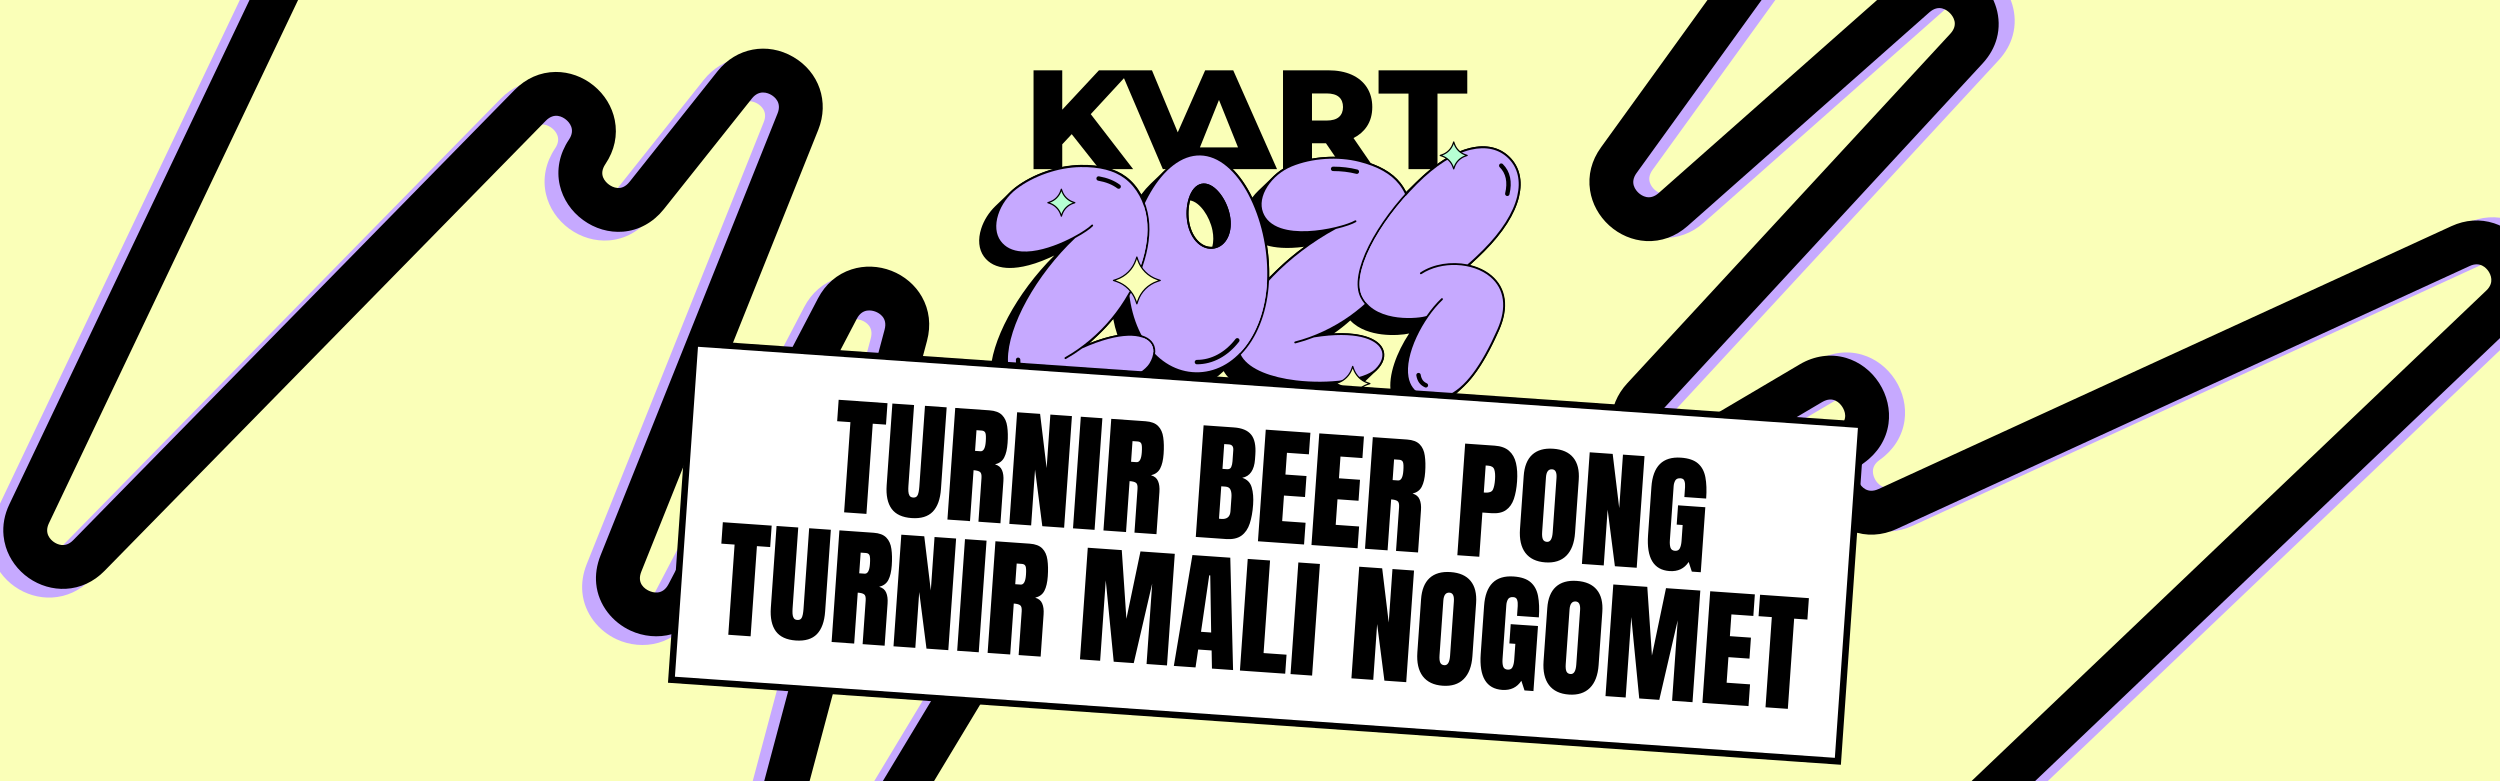
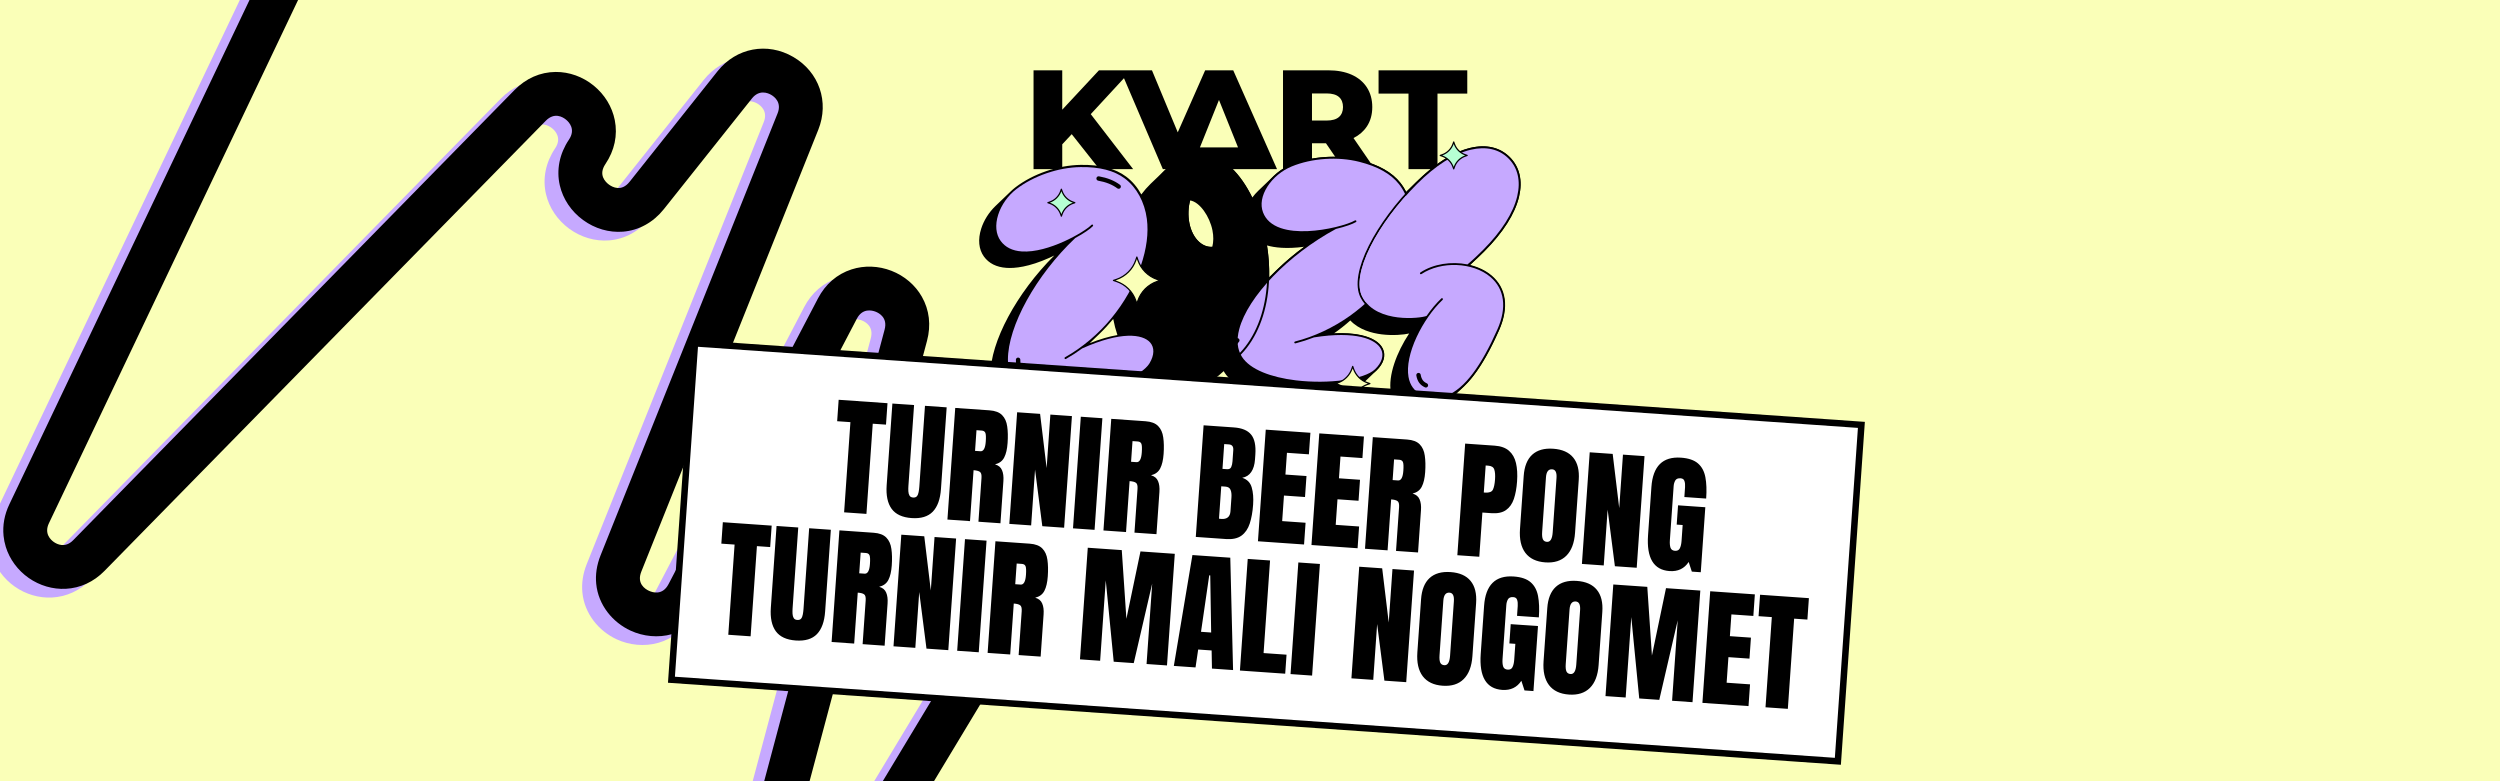
<svg xmlns="http://www.w3.org/2000/svg" width="1920" height="600" viewBox="0 0 1920 600" fill="none">
  <rect x="0" y="0" width="1920" height="600" fill="#808080" stroke="none" />
  <g clip-path="url(#clip0_327_386)">
    <rect width="1920" height="600" fill="#FAFFB8" />
    <g clip-path="url(#clip1_327_386)">
      <path d="M-7.904 418.129C-7.619 421.017 -7.036 423.894 -6.164 426.724C-3.222 436.228 3.031 444.7 11.436 450.572C19.841 456.444 29.944 459.402 39.881 458.9C51.08 458.33 61.364 453.579 69.617 445.164L408.562 99.428C415.205 92.656 421.617 96.564 424.065 98.562C426.514 100.56 431.643 106.051 426.344 113.926C419.068 124.743 416.566 137.222 419.317 149.08C421.745 159.56 428.076 168.994 437.139 175.637C446.207 182.279 457.106 185.468 467.832 184.617C479.963 183.656 491.108 177.511 499.229 167.31L566.849 82.328C572.445 75.298 579.063 78.036 581.654 79.54C584.246 81.044 589.899 85.445 586.559 93.781L450.635 433.165C447.557 440.848 446.6 448.238 447.275 455.066C448.899 471.515 459.987 484.722 473.699 491.035C493.104 499.968 519.588 495.925 532.662 470.921L647.437 251.468C651.751 243.222 658.934 244.944 661.826 246.069C664.713 247.194 671.178 250.781 668.777 259.775L554.927 686.707C548.974 709.033 559.668 730.939 580.938 739.97C602.209 749.001 625.399 741.486 637.324 721.696L835.825 392.341C840.629 384.374 838.061 374.021 830.094 369.222C822.128 364.418 811.775 366.986 806.976 374.952L608.475 704.308C603.817 712.04 596.876 710.142 594.108 708.965C591.34 707.788 585.155 704.117 587.481 695.391L701.33 268.453C704.524 256.47 703.159 244.757 697.375 234.58C692.287 225.621 684.001 218.552 674.049 214.678C664.098 210.803 653.216 210.411 643.406 213.569C632.262 217.157 623.342 224.865 617.589 235.854L502.814 455.307C498.236 464.069 490.779 461.81 487.789 460.435C484.798 459.061 478.234 454.863 481.915 445.687L617.839 106.303C626.387 84.95 618.475 61.968 598.591 50.408C578.707 38.848 554.818 43.346 540.5 61.347L472.88 146.329C466.662 154.148 459.743 150.419 457.055 148.451C454.373 146.481 448.727 141.014 454.306 132.727C461.352 122.26 463.847 110.566 461.529 98.919C459.492 88.688 453.75 79.286 445.357 72.448C436.963 65.604 426.598 61.877 416.167 61.948C404.293 62.026 393.348 66.831 384.512 75.845L45.566 421.581C39.4 427.872 33.146 424.642 30.74 422.961C28.334 421.28 23.153 416.517 26.938 408.566L277.512 -117.66C281.512 -126.055 277.947 -136.107 269.546 -140.106C261.145 -144.106 251.099 -140.541 247.099 -132.14L-3.475 394.086C-7.204 401.912 -8.687 410.093 -7.893 418.133L-7.904 418.129Z" fill="#C6A9FF" />
      <path d="M2.714 411.436C2.999 414.325 3.582 417.201 4.454 420.032C7.396 429.536 13.649 438.007 22.054 443.88C30.459 449.752 40.562 452.709 50.499 452.207C61.698 451.637 71.983 446.887 80.235 438.472L419.181 92.735C425.824 85.963 432.235 89.872 434.684 91.87C437.132 93.868 442.262 99.359 436.963 107.233C429.687 118.051 427.184 130.53 429.935 142.388C432.364 152.868 438.695 162.302 447.757 168.944C456.825 175.586 467.725 178.775 478.45 177.925C490.581 176.964 501.727 170.819 509.848 160.618L577.468 75.635C583.064 68.606 589.682 71.343 592.273 72.847C594.865 74.352 600.518 78.753 597.177 87.088L461.253 426.472C458.176 434.156 457.219 441.545 457.893 448.373C459.518 464.822 470.605 478.029 484.318 484.342C503.722 493.275 530.207 489.232 543.28 464.228L658.055 244.775C662.37 236.529 669.553 238.252 672.445 239.376C675.332 240.502 681.796 244.089 679.395 253.082L565.546 680.02C559.593 702.346 570.287 724.252 591.558 733.283C612.828 742.314 636.019 734.799 647.943 715.009L846.45 385.653C851.254 377.686 848.686 367.333 840.719 362.535C832.753 357.73 822.399 360.299 817.601 368.265L619.093 697.615C614.435 705.347 607.494 703.449 604.727 702.272C601.959 701.096 595.774 697.424 598.099 688.698L711.949 261.766C715.144 249.783 713.778 238.07 707.994 227.893C702.906 218.934 694.62 211.865 684.669 207.991C674.717 204.116 663.835 203.724 654.025 206.882C642.882 210.47 633.961 218.178 628.209 229.167L513.434 448.62C508.855 457.383 501.399 455.123 498.408 453.748C495.417 452.374 488.853 448.176 492.534 439L628.458 99.616C637.006 78.263 629.095 55.281 609.211 43.721C589.327 32.161 565.437 36.659 551.119 54.66L483.499 139.642C477.281 147.461 470.362 143.732 467.674 141.764C464.992 139.795 459.346 134.327 464.925 126.041C471.971 115.573 474.466 103.879 472.148 92.232C470.111 82.001 464.37 72.599 455.976 65.761C447.582 58.917 437.217 55.19 426.786 55.261C414.912 55.339 403.967 60.144 395.131 69.158L56.185 414.894C50.019 421.185 43.765 417.955 41.359 416.274C38.953 414.594 33.772 409.83 37.556 401.879L288.131 -124.347C292.131 -132.742 288.565 -142.794 280.165 -146.793C271.764 -150.793 261.718 -147.228 257.718 -138.827L7.144 387.399C3.415 395.226 1.932 403.406 2.726 411.446L2.714 411.436Z" fill="black" />
    </g>
    <g clip-path="url(#clip2_327_386)">
      <path d="M1957.8 224.14C1958.56 221.34 1959.05 218.445 1959.24 215.49C1959.89 205.562 1957.07 195.416 1951.32 186.93C1945.56 178.443 1937.18 172.074 1927.72 168.994C1917.06 165.528 1905.76 166.293 1895.04 171.207L1454.99 373.129C1446.37 377.083 1441.77 371.143 1440.2 368.402C1438.63 365.661 1435.8 358.701 1443.56 353.238C1454.22 345.731 1461.01 334.968 1462.67 322.91C1464.15 312.253 1461.6 301.181 1455.51 291.74C1449.41 282.298 1440.37 275.428 1430.05 272.393C1418.37 268.959 1405.77 270.719 1394.54 277.348L1301.03 332.584C1293.29 337.152 1288.09 332.232 1286.21 329.902C1284.32 327.571 1280.61 321.442 1286.71 314.849L1534.86 46.369C1540.47 40.291 1544.01 33.73 1545.81 27.112C1550.17 11.167 1544.53 -5.128 1533.97 -15.922C1519.04 -31.194 1492.86 -36.874 1471.72 -18.186L1286.15 145.819C1279.18 151.981 1273.08 147.808 1270.78 145.724C1268.49 143.642 1263.73 137.983 1269.18 130.44L1527.97 -227.698C1541.5 -246.427 1539.33 -270.708 1522.69 -286.738C1506.05 -302.768 1481.7 -304.029 1463.5 -289.801L1160.48 -53.033C1153.15 -47.307 1151.85 -36.719 1157.58 -29.393C1163.3 -22.061 1173.89 -20.763 1181.22 -26.491L1484.23 -263.259C1491.35 -268.818 1497.15 -264.566 1499.32 -262.479C1501.48 -260.392 1505.95 -254.754 1500.66 -247.433L1241.87 110.711C1234.61 120.763 1231.7 132.191 1233.47 143.762C1235.03 153.947 1240.24 163.509 1248.16 170.682C1256.07 177.854 1266.09 182.106 1276.38 182.659C1288.07 183.286 1299.16 179.272 1308.45 171.061L1494.02 7.056C1501.43 0.505 1507.59 5.278 1509.89 7.63C1512.19 9.982 1516.82 16.247 1510.11 23.504L1261.96 291.983C1246.36 308.876 1245.54 333.168 1259.98 351.066C1274.43 368.963 1298.35 373.292 1318.15 361.59L1411.66 306.354C1420.26 301.271 1425.39 307.224 1427.2 310.023C1429 312.82 1432.32 319.944 1424.15 325.691C1413.83 332.953 1407.33 342.985 1405.33 354.692C1403.58 364.976 1405.59 375.808 1410.99 385.193C1416.38 394.583 1424.74 401.765 1434.5 405.423C1445.62 409.59 1457.56 409.01 1469.04 403.745L1909.09 201.823C1917.09 198.149 1921.78 203.399 1923.43 205.828C1925.08 208.257 1928.21 214.556 1921.84 220.631L1499.89 622.7C1493.16 629.113 1492.9 639.775 1499.32 646.511C1505.73 653.247 1516.39 653.504 1523.13 647.085L1945.08 245.017C1951.36 239.037 1955.66 231.925 1957.79 224.132L1957.8 224.14Z" fill="#C6A9FF" />
      <path d="M1945.49 226.6C1946.26 223.8 1946.74 220.905 1946.94 217.95C1947.58 208.022 1944.77 197.876 1939.01 189.39C1933.26 180.903 1924.88 174.534 1915.41 171.455C1904.75 167.988 1893.45 168.754 1882.73 173.667L1442.68 375.589C1434.06 379.543 1429.47 373.603 1427.89 370.862C1426.32 368.122 1423.49 361.161 1431.25 355.698C1441.91 348.191 1448.7 337.429 1450.37 325.37C1451.84 314.714 1449.29 303.641 1443.2 294.2C1437.1 284.758 1428.06 277.888 1417.74 274.853C1406.06 271.419 1393.46 273.179 1382.23 279.808L1288.72 335.044C1280.99 339.612 1275.78 334.693 1273.9 332.362C1272.02 330.032 1268.31 323.902 1274.4 317.309L1522.55 48.829C1528.17 42.751 1531.7 36.191 1533.51 29.572C1537.86 13.627 1532.22 -2.668 1521.67 -13.461C1506.73 -28.734 1480.55 -34.414 1459.41 -15.726L1273.84 148.279C1266.87 154.441 1260.77 150.268 1258.47 148.184C1256.18 146.102 1251.42 140.443 1256.87 132.9L1515.66 -225.244C1529.19 -243.973 1527.03 -268.253 1510.38 -284.283C1493.74 -300.314 1469.39 -301.575 1451.19 -287.347L1148.17 -50.58C1140.84 -44.854 1139.54 -34.266 1145.27 -26.94C1150.99 -19.607 1161.58 -18.31 1168.91 -24.038L1471.93 -260.798C1479.04 -266.358 1484.84 -262.106 1487.01 -260.019C1489.17 -257.932 1493.64 -252.294 1488.35 -244.973L1229.57 113.165C1222.3 123.218 1219.4 134.646 1221.17 146.217C1222.72 156.402 1227.94 165.964 1235.85 173.136C1243.76 180.309 1253.79 184.561 1264.08 185.114C1275.77 185.741 1286.85 181.726 1296.15 173.516L1481.71 9.51C1489.12 2.96 1495.28 7.733 1497.58 10.085C1499.88 12.437 1504.52 18.702 1497.8 25.959L1249.66 294.438C1234.05 311.331 1233.23 335.623 1247.68 353.521C1262.12 371.418 1286.04 375.747 1305.85 364.045L1399.35 308.809C1407.95 303.726 1413.08 309.679 1414.89 312.478C1416.69 315.275 1420.02 322.398 1411.85 328.146C1401.53 335.408 1395.02 345.44 1393.03 357.147C1391.28 367.431 1393.28 378.263 1398.68 387.648C1404.08 397.038 1412.43 404.22 1422.2 407.878C1433.32 412.044 1445.26 411.464 1456.73 406.2L1896.78 204.277C1904.79 200.603 1909.47 205.854 1911.12 208.283C1912.77 210.711 1915.91 217.011 1909.53 223.086L1487.58 625.154C1480.85 631.568 1480.59 642.23 1487.01 648.966C1493.43 655.701 1504.08 655.959 1510.82 649.54L1932.77 247.471C1939.05 241.492 1943.35 234.38 1945.48 226.586L1945.49 226.6Z" fill="black" />
    </g>
    <path d="M925.56 54L904.518 101.639L884.84 54.332L884.701 54H844.001L815.805 84.245V54H793.76V129.906H815.805V110.838L823.084 103.036L844.292 129.906H870.254L837.705 87.668L863.217 60.038L893.074 129.899H980.756L947.121 54H925.56ZM950.816 113.21H921.54L936.175 76.754L950.809 113.21H950.816ZM1049.76 97.116C1052.52 92.945 1053.91 87.938 1053.91 82.225C1053.91 76.512 1052.52 71.367 1049.76 67.127C1047.01 62.887 1043.06 59.602 1038.03 57.361C1033.03 55.134 1027 54 1020.11 54H985.351V129.906H1007.61V110.029H1018.34L1031.9 129.906H1055.89L1039.49 106.017C1043.83 103.845 1047.28 100.851 1049.75 97.116M1031.43 82.225C1031.43 85.469 1030.39 88.028 1028.35 89.833C1026.29 91.659 1023.08 92.579 1018.82 92.579H1007.6V71.761H1018.82C1023.08 71.761 1026.29 72.688 1028.35 74.507C1030.39 76.319 1031.43 78.912 1031.43 82.225ZM1126.87 54V71.872H1103.99V129.906H1081.73V71.872H1058.74V54H1126.88H1126.87Z" fill="black" />
    <path d="M1129.17 203.445C1129.21 203.406 1129.25 203.371 1129.29 203.332C1129.33 203.293 1129.37 203.259 1129.41 203.22C1129.45 203.181 1129.49 203.146 1129.53 203.107C1129.57 203.068 1129.61 203.034 1129.64 202.995C1129.68 202.956 1129.72 202.921 1129.76 202.882C1129.8 202.843 1129.84 202.809 1129.88 202.77C1129.92 202.73 1129.96 202.696 1130 202.657C1130.04 202.618 1130.08 202.584 1130.11 202.544C1130.15 202.505 1130.19 202.471 1130.23 202.432C1130.27 202.393 1130.31 202.358 1130.35 202.319C1130.39 202.28 1130.43 202.246 1130.47 202.207C1130.51 202.168 1130.55 202.133 1130.58 202.094C1130.62 202.055 1130.66 202.021 1130.7 201.982C1130.74 201.943 1130.78 201.908 1130.82 201.869C1130.86 201.83 1130.9 201.796 1130.94 201.757C1130.98 201.717 1131.01 201.683 1131.05 201.644C1131.09 201.605 1131.13 201.571 1131.17 201.531C1131.21 201.492 1131.25 201.458 1131.29 201.419C1131.33 201.38 1131.37 201.345 1131.41 201.306C1131.45 201.267 1131.48 201.233 1131.52 201.194C1131.56 201.155 1131.6 201.12 1131.64 201.081C1131.68 201.042 1131.72 201.008 1131.76 200.969C1131.8 200.93 1131.84 200.895 1131.88 200.856C1131.92 200.817 1131.95 200.783 1131.99 200.744C1132.03 200.704 1132.07 200.67 1132.11 200.631C1132.15 200.592 1132.19 200.558 1132.23 200.518C1132.27 200.479 1132.31 200.445 1132.35 200.406C1132.39 200.367 1132.42 200.332 1132.46 200.293C1132.5 200.254 1132.54 200.22 1132.58 200.181C1132.62 200.142 1132.66 200.107 1132.7 200.068C1132.74 200.029 1132.78 199.995 1132.82 199.956C1132.85 199.917 1132.89 199.882 1132.93 199.843C1132.97 199.804 1133.01 199.77 1133.05 199.731C1133.09 199.691 1133.13 199.657 1133.17 199.618C1133.21 199.579 1133.25 199.545 1133.29 199.505C1133.32 199.466 1133.36 199.432 1133.4 199.393C1133.44 199.354 1133.48 199.319 1133.52 199.28C1133.56 199.241 1133.6 199.207 1133.64 199.168C1133.68 199.129 1133.72 199.094 1133.76 199.055C1133.79 199.016 1133.84 198.977 1133.88 198.938C1133.92 198.899 1133.96 198.864 1134 198.825C1134.03 198.786 1134.07 198.752 1134.11 198.713C1134.15 198.674 1134.19 198.639 1134.23 198.6C1134.27 198.561 1134.31 198.527 1134.35 198.488C1134.39 198.448 1134.43 198.414 1134.46 198.375C1134.5 198.336 1134.54 198.302 1134.58 198.262C1134.62 198.223 1134.66 198.189 1134.7 198.15C1134.74 198.111 1134.78 198.076 1134.82 198.037C1134.86 197.998 1134.9 197.964 1134.93 197.925C1134.97 197.886 1135.01 197.851 1135.05 197.812C1135.09 197.773 1135.13 197.739 1135.17 197.7C1135.21 197.661 1135.25 197.626 1135.29 197.587C1135.33 197.548 1135.37 197.514 1135.4 197.475C1135.44 197.435 1135.48 197.401 1135.52 197.362C1135.56 197.323 1135.6 197.289 1135.64 197.249C1135.68 197.21 1135.72 197.176 1135.76 197.137C1135.8 197.098 1135.84 197.063 1135.87 197.024C1135.91 196.985 1135.95 196.951 1135.99 196.912C1136.03 196.873 1136.07 196.838 1136.11 196.799C1136.15 196.76 1136.19 196.726 1136.23 196.687C1137.61 195.36 1138.87 194.117 1139.94 193.046C1154.29 178.668 1163.52 164.134 1166.61 151.019C1169.51 138.721 1167.05 128.233 1159.49 120.678C1151.92 113.131 1141.43 110.68 1129.14 113.596C1116.83 116.518 1103.27 124.852 1089.77 137.771C1089.73 137.81 1089.69 137.845 1089.65 137.884C1089.61 137.923 1089.57 137.957 1089.54 137.996C1089.5 138.036 1089.46 138.07 1089.42 138.109C1089.38 138.148 1089.34 138.182 1089.3 138.222C1089.26 138.261 1089.22 138.295 1089.18 138.334C1089.14 138.373 1089.11 138.407 1089.07 138.447C1089.03 138.486 1088.99 138.52 1088.95 138.559C1088.91 138.598 1088.87 138.633 1088.83 138.672C1088.79 138.711 1088.75 138.745 1088.71 138.784C1088.67 138.823 1088.64 138.858 1088.6 138.897C1088.56 138.936 1088.52 138.97 1088.48 139.009C1088.44 139.049 1088.4 139.083 1088.36 139.122C1088.32 139.161 1088.28 139.195 1088.24 139.235C1088.2 139.274 1088.17 139.308 1088.13 139.347C1088.09 139.386 1088.05 139.42 1088.01 139.46C1087.97 139.499 1087.93 139.533 1087.89 139.572C1087.85 139.611 1087.81 139.646 1087.77 139.685C1087.73 139.724 1087.7 139.758 1087.66 139.797C1087.62 139.836 1087.58 139.871 1087.54 139.91C1087.5 139.949 1087.46 139.988 1087.42 140.027C1087.38 140.062 1087.34 140.101 1087.3 140.14C1087.27 140.179 1087.23 140.218 1087.19 140.257C1087.15 140.296 1087.11 140.331 1087.07 140.37C1087.03 140.409 1086.99 140.443 1086.95 140.482C1086.91 140.522 1086.87 140.556 1086.83 140.595C1086.8 140.634 1086.76 140.668 1086.72 140.708C1086.68 140.747 1086.64 140.781 1086.6 140.82C1086.56 140.859 1086.52 140.893 1086.48 140.933C1086.44 140.972 1086.4 141.006 1086.36 141.045C1086.33 141.084 1086.29 141.119 1086.25 141.158C1086.21 141.197 1086.17 141.231 1086.13 141.27C1086.09 141.309 1086.05 141.344 1086.01 141.383C1085.97 141.422 1085.93 141.456 1085.89 141.495C1085.86 141.535 1085.82 141.569 1085.78 141.608C1085.74 141.647 1085.7 141.681 1085.66 141.721C1085.62 141.76 1085.58 141.794 1085.54 141.833C1085.5 141.872 1085.46 141.906 1085.42 141.946C1085.39 141.985 1085.35 142.019 1085.31 142.058C1085.27 142.097 1085.23 142.132 1085.19 142.171C1085.15 142.21 1085.11 142.244 1085.07 142.283C1085.03 142.322 1084.99 142.357 1084.96 142.396C1084.92 142.435 1084.88 142.469 1084.84 142.508C1084.8 142.548 1084.76 142.582 1084.72 142.621C1084.68 142.66 1084.64 142.694 1084.6 142.734C1084.56 142.773 1084.52 142.807 1084.49 142.846C1084.45 142.885 1084.41 142.919 1084.37 142.959C1084.33 142.998 1084.29 143.032 1084.25 143.071C1084.21 143.11 1084.17 143.145 1084.13 143.184C1084.09 143.223 1084.05 143.257 1084.02 143.296C1083.98 143.335 1083.94 143.37 1083.9 143.409C1083.86 143.448 1083.82 143.482 1083.78 143.521C1083.74 143.561 1083.7 143.595 1083.66 143.634C1083.62 143.673 1083.58 143.707 1083.55 143.747C1083.51 143.786 1083.47 143.82 1083.43 143.859C1083.39 143.898 1083.35 143.932 1083.31 143.972C1083.27 144.011 1083.23 144.045 1083.19 144.084C1083.15 144.123 1083.12 144.158 1083.08 144.197C1083.04 144.236 1083 144.27 1082.96 144.309C1082.92 144.348 1082.88 144.383 1082.84 144.422C1082.8 144.461 1082.76 144.495 1082.72 144.534C1082.68 144.574 1082.65 144.613 1082.61 144.652C1082.57 144.686 1082.53 144.725 1082.49 144.764C1082.45 144.804 1082.41 144.843 1082.37 144.882C1082.33 144.921 1082.29 144.955 1082.25 144.994C1082.21 145.034 1082.18 145.068 1082.14 145.107C1082.1 145.146 1082.06 145.18 1082.02 145.22C1081.98 145.259 1081.94 145.293 1081.9 145.332C1081.86 145.371 1081.82 145.405 1081.78 145.445C1081.74 145.484 1081.71 145.518 1081.67 145.557C1081.63 145.596 1081.59 145.631 1081.55 145.67C1081.51 145.709 1081.47 145.743 1081.43 145.782C1081.39 145.821 1081.35 145.856 1081.31 145.895C1081.28 145.934 1081.24 145.968 1081.2 146.007C1081.16 146.047 1081.12 146.081 1081.08 146.12C1081.04 146.159 1081 146.193 1080.96 146.233C1080.92 146.272 1080.88 146.306 1080.84 146.345C1080.81 146.384 1080.77 146.418 1080.73 146.458C1080.69 146.497 1080.65 146.531 1080.61 146.57C1080.57 146.609 1080.53 146.644 1080.49 146.683C1080.45 146.722 1080.41 146.756 1080.37 146.795C1080.34 146.834 1080.3 146.869 1080.26 146.908C1080.22 146.947 1080.18 146.981 1080.14 147.02C1080.1 147.06 1080.06 147.094 1080.02 147.133C1079.98 147.172 1079.94 147.206 1079.9 147.246C1079.9 147.25 1079.89 147.26 1079.89 147.265C1078.69 144.882 1077.29 142.636 1075.68 140.585C1069.2 132.344 1058.95 126.53 1044.36 122.826C1027.54 118.554 1007.28 119.943 991.485 126.442C986.582 128.459 981.986 131.502 978.14 135.207C978.101 135.246 978.062 135.28 978.023 135.32C977.983 135.359 977.944 135.393 977.905 135.432C977.866 135.471 977.827 135.506 977.788 135.545C977.748 135.584 977.709 135.618 977.67 135.657C977.631 135.696 977.592 135.731 977.553 135.77C977.514 135.809 977.474 135.843 977.435 135.882C977.396 135.921 977.357 135.956 977.318 135.995C977.279 136.034 977.24 136.068 977.2 136.107C977.161 136.147 977.122 136.181 977.083 136.22C977.044 136.259 977.005 136.293 976.965 136.333C976.926 136.372 976.887 136.406 976.848 136.445C976.809 136.484 976.77 136.518 976.731 136.558C976.691 136.597 976.652 136.631 976.613 136.67C976.574 136.709 976.535 136.744 976.496 136.783C976.457 136.822 976.417 136.856 976.378 136.895C976.339 136.934 976.3 136.969 976.261 137.008C976.222 137.047 976.182 137.081 976.143 137.12C976.104 137.16 976.065 137.194 976.026 137.233C975.987 137.272 975.948 137.306 975.908 137.346C975.869 137.385 975.83 137.424 975.791 137.458C975.752 137.497 975.713 137.531 975.674 137.571C975.634 137.61 975.595 137.644 975.556 137.683C975.517 137.722 975.478 137.757 975.439 137.796C975.4 137.835 975.36 137.869 975.321 137.908C975.282 137.947 975.243 137.982 975.204 138.021C975.165 138.06 975.125 138.094 975.086 138.133C975.047 138.173 975.008 138.207 974.969 138.246C974.93 138.285 974.891 138.319 974.851 138.359C974.812 138.398 974.773 138.432 974.734 138.471C974.695 138.51 974.656 138.544 974.616 138.584C974.577 138.623 974.538 138.657 974.499 138.696C974.46 138.735 974.421 138.77 974.382 138.809C974.342 138.848 974.303 138.882 974.264 138.921C974.225 138.96 974.186 138.995 974.147 139.034C974.108 139.073 974.068 139.107 974.029 139.146C973.99 139.186 973.951 139.22 973.912 139.259C973.873 139.298 973.834 139.332 973.794 139.372C973.755 139.411 973.716 139.445 973.677 139.484C973.638 139.523 973.599 139.557 973.559 139.597C973.52 139.636 973.481 139.67 973.442 139.709C973.403 139.748 973.364 139.783 973.325 139.822C973.285 139.861 973.246 139.895 973.207 139.934C973.168 139.973 973.129 140.008 973.09 140.047C973.051 140.086 973.011 140.12 972.972 140.159C972.933 140.199 972.894 140.233 972.855 140.272C972.816 140.311 972.776 140.345 972.737 140.385C972.698 140.424 972.659 140.458 972.62 140.497C972.581 140.536 972.542 140.57 972.502 140.61C972.463 140.649 972.424 140.683 972.385 140.722C972.346 140.761 972.307 140.796 972.268 140.835C972.228 140.874 972.189 140.908 972.15 140.947C972.111 140.986 972.072 141.021 972.033 141.06C971.993 141.099 971.954 141.133 971.915 141.172C971.876 141.212 971.837 141.246 971.798 141.285C971.759 141.324 971.719 141.358 971.68 141.398C971.641 141.437 971.602 141.471 971.563 141.51C971.524 141.549 971.485 141.583 971.445 141.623C971.406 141.662 971.367 141.696 971.328 141.735C971.289 141.774 971.25 141.809 971.21 141.848C971.171 141.887 971.132 141.921 971.093 141.96C971.054 141.999 971.015 142.034 970.976 142.073C970.936 142.112 970.897 142.146 970.858 142.185C970.819 142.225 970.78 142.264 970.741 142.298C970.702 142.337 970.662 142.371 970.623 142.411C970.584 142.45 970.545 142.484 970.506 142.523C970.467 142.562 970.427 142.596 970.388 142.636C970.349 142.675 970.31 142.709 970.271 142.748C970.232 142.787 970.193 142.822 970.153 142.861C970.114 142.9 970.075 142.934 970.036 142.973C969.997 143.012 969.958 143.047 969.919 143.086C969.879 143.125 969.84 143.159 969.801 143.198C969.762 143.238 969.723 143.272 969.684 143.311C969.644 143.35 969.605 143.384 969.566 143.424C969.527 143.463 969.488 143.497 969.449 143.536C969.41 143.575 969.37 143.609 969.331 143.649C969.292 143.688 969.253 143.722 969.214 143.761C969.175 143.8 969.136 143.835 969.096 143.874C969.057 143.913 969.018 143.947 968.979 143.986C968.94 144.025 968.901 144.06 968.861 144.099C968.822 144.138 968.783 144.172 968.744 144.211C968.705 144.251 968.666 144.285 968.627 144.324C968.587 144.363 968.548 144.397 968.509 144.437C968.47 144.476 968.431 144.51 968.392 144.549C968.353 144.588 968.313 144.622 968.274 144.662C968.235 144.701 968.196 144.735 968.157 144.774C968.118 144.813 968.078 144.848 968.039 144.887C968 144.926 967.961 144.96 967.922 144.999C967.883 145.038 967.844 145.073 967.804 145.112C967.765 145.151 967.726 145.185 967.687 145.224C967.648 145.264 967.609 145.298 967.57 145.337C967.53 145.376 967.491 145.41 967.452 145.45C967.413 145.489 967.374 145.523 967.335 145.562C967.295 145.601 967.256 145.635 967.217 145.675C967.178 145.714 967.139 145.748 967.1 145.787C967.061 145.826 967.021 145.861 966.982 145.9C966.943 145.939 966.904 145.973 966.865 146.012C966.826 146.051 966.787 146.086 966.747 146.125C966.708 146.164 966.669 146.198 966.63 146.237C966.591 146.277 966.552 146.311 966.512 146.35C966.473 146.389 966.434 146.423 966.395 146.463C964.702 148.082 963.155 149.834 961.785 151.679C961.271 150.627 960.748 149.59 960.205 148.567C955.286 139.279 949.59 131.889 943.277 126.594C936.49 120.903 929.31 117.942 921.941 117.79C914.571 117.639 907.274 120.296 900.252 125.703C898.607 126.971 897.002 128.37 895.426 129.902C895.387 129.941 895.348 129.976 895.309 130.015C895.27 130.054 895.231 130.088 895.191 130.127C895.152 130.166 895.113 130.201 895.074 130.24C895.035 130.279 894.996 130.313 894.957 130.352C894.917 130.392 894.878 130.426 894.839 130.465C894.8 130.504 894.761 130.538 894.722 130.578C894.683 130.617 894.643 130.651 894.604 130.69C894.565 130.729 894.526 130.763 894.487 130.803C894.448 130.842 894.408 130.876 894.369 130.915C894.33 130.954 894.291 130.989 894.252 131.028C894.213 131.067 894.174 131.101 894.134 131.14C894.095 131.179 894.056 131.214 894.017 131.253C893.978 131.292 893.939 131.326 893.899 131.365C893.86 131.405 893.821 131.439 893.782 131.478C893.743 131.517 893.704 131.551 893.665 131.591C893.625 131.63 893.586 131.664 893.547 131.703C893.508 131.742 893.469 131.776 893.43 131.816C893.391 131.855 893.351 131.889 893.312 131.928C893.273 131.967 893.234 132.002 893.195 132.041C893.156 132.08 893.117 132.114 893.077 132.153C893.038 132.192 892.999 132.227 892.96 132.266C892.921 132.305 892.882 132.339 892.842 132.378C892.803 132.418 892.764 132.452 892.725 132.491C892.686 132.53 892.647 132.564 892.608 132.604C892.568 132.643 892.529 132.677 892.49 132.716C892.451 132.755 892.412 132.789 892.373 132.829C892.334 132.868 892.294 132.902 892.255 132.941C892.216 132.98 892.177 133.015 892.138 133.054C892.099 133.093 892.059 133.127 892.02 133.166C891.981 133.205 891.942 133.24 891.903 133.279C891.864 133.318 891.825 133.352 891.785 133.391C891.746 133.431 891.707 133.465 891.668 133.504C891.629 133.543 891.59 133.577 891.551 133.617C891.511 133.656 891.472 133.69 891.433 133.729C891.394 133.768 891.355 133.802 891.316 133.842C891.276 133.881 891.237 133.915 891.198 133.954C891.159 133.993 891.12 134.028 891.081 134.067C891.042 134.106 891.002 134.14 890.963 134.179C890.924 134.218 890.885 134.253 890.846 134.292C890.807 134.331 890.768 134.365 890.728 134.404C890.689 134.444 890.65 134.478 890.611 134.517C890.572 134.556 890.533 134.59 890.493 134.63C890.454 134.669 890.415 134.703 890.376 134.742C890.337 134.781 890.298 134.815 890.259 134.855C890.219 134.894 890.18 134.928 890.141 134.967C890.102 135.006 890.063 135.041 890.024 135.08C889.985 135.119 889.945 135.153 889.906 135.192C889.867 135.231 889.828 135.266 889.789 135.305C889.75 135.344 889.71 135.378 889.671 135.417C889.632 135.457 889.593 135.491 889.554 135.53C889.515 135.569 889.476 135.603 889.436 135.643C889.397 135.682 889.358 135.716 889.319 135.755C889.28 135.794 889.241 135.828 889.202 135.868C889.162 135.907 889.123 135.941 889.084 135.98C889.045 136.019 889.006 136.054 888.967 136.093C888.927 136.132 888.888 136.166 888.849 136.205C888.81 136.244 888.771 136.279 888.732 136.318C888.693 136.357 888.653 136.391 888.614 136.43C888.575 136.47 888.536 136.504 888.497 136.543C888.458 136.582 888.419 136.616 888.379 136.656C888.34 136.695 888.301 136.729 888.262 136.768C888.223 136.807 888.184 136.841 888.144 136.881C888.105 136.92 888.066 136.954 888.027 136.993C887.988 137.032 887.949 137.067 887.91 137.106C887.87 137.145 887.831 137.179 887.792 137.218C887.753 137.257 887.714 137.292 887.675 137.331C887.636 137.37 887.596 137.404 887.557 137.443C887.518 137.483 887.479 137.517 887.44 137.556C887.401 137.595 887.361 137.629 887.322 137.669C887.283 137.708 887.244 137.742 887.205 137.781C887.166 137.82 887.127 137.854 887.087 137.894C887.048 137.933 887.009 137.967 886.97 138.006C886.931 138.045 886.892 138.08 886.853 138.119C886.813 138.158 886.774 138.192 886.735 138.231C886.696 138.27 886.657 138.305 886.618 138.344C886.579 138.383 886.539 138.417 886.5 138.456C886.461 138.496 886.422 138.53 886.383 138.569C886.344 138.608 886.304 138.642 886.265 138.682C886.226 138.721 886.187 138.755 886.148 138.794C886.109 138.833 886.07 138.867 886.03 138.907C885.991 138.946 885.952 138.98 885.913 139.019C885.874 139.058 885.835 139.093 885.795 139.132C885.756 139.171 885.717 139.205 885.678 139.244C885.639 139.283 885.6 139.318 885.561 139.357C885.521 139.396 885.482 139.43 885.443 139.469C885.404 139.509 885.365 139.543 885.326 139.582C885.287 139.621 885.247 139.655 885.208 139.695C885.169 139.734 885.13 139.768 885.091 139.807C885.052 139.846 885.013 139.88 884.973 139.92C884.934 139.959 884.895 139.993 884.856 140.032C884.817 140.071 884.778 140.106 884.738 140.145C884.699 140.184 884.66 140.218 884.621 140.257C884.582 140.296 884.543 140.331 884.504 140.37C884.464 140.409 884.425 140.443 884.386 140.482C884.347 140.522 884.308 140.556 884.269 140.595C884.23 140.634 884.19 140.668 884.151 140.708C884.112 140.747 884.073 140.781 884.034 140.82C883.995 140.859 883.955 140.893 883.916 140.933C883.877 140.972 883.838 141.006 883.799 141.045C883.76 141.084 883.721 141.119 883.681 141.158C881.2 143.556 878.812 146.286 876.527 149.325C873.537 143.859 869.592 139.176 864.89 135.657C856.487 129.379 845.09 126.418 830.032 126.623C812.683 126.863 793.471 133.45 779.9 143.825C778.628 144.799 777.405 145.856 776.245 146.986C776.206 147.025 776.166 147.06 776.127 147.099C776.088 147.138 776.049 147.172 776.01 147.211C775.971 147.25 775.932 147.285 775.892 147.324C775.853 147.363 775.814 147.397 775.775 147.436C775.736 147.476 775.697 147.51 775.657 147.549C775.618 147.588 775.579 147.622 775.54 147.661C775.501 147.701 775.462 147.735 775.423 147.774C775.383 147.813 775.344 147.847 775.305 147.887C775.266 147.926 775.227 147.96 775.188 147.999C775.149 148.038 775.109 148.073 775.07 148.112C775.031 148.151 774.992 148.185 774.953 148.224C774.914 148.263 774.874 148.298 774.835 148.337C774.796 148.376 774.757 148.41 774.718 148.449C774.679 148.489 774.64 148.523 774.6 148.562C774.561 148.601 774.522 148.635 774.483 148.674C774.444 148.714 774.405 148.748 774.366 148.787C774.326 148.826 774.287 148.86 774.248 148.9C774.209 148.939 774.17 148.973 774.131 149.012C774.091 149.051 774.052 149.086 774.013 149.125C773.974 149.164 773.935 149.198 773.896 149.237C773.857 149.276 773.817 149.311 773.778 149.35C773.739 149.389 773.7 149.423 773.661 149.462C773.622 149.502 773.583 149.536 773.543 149.575C773.504 149.614 773.465 149.648 773.426 149.687C773.387 149.727 773.348 149.761 773.308 149.8C773.269 149.839 773.23 149.873 773.191 149.913C773.152 149.952 773.113 149.986 773.074 150.025C773.034 150.064 772.995 150.099 772.956 150.138C772.917 150.177 772.878 150.211 772.839 150.25C772.8 150.289 772.76 150.324 772.721 150.363C772.682 150.402 772.643 150.436 772.604 150.475C772.565 150.515 772.525 150.549 772.486 150.588C772.447 150.627 772.408 150.661 772.369 150.7C772.33 150.74 772.291 150.774 772.251 150.813C772.212 150.852 772.173 150.886 772.134 150.926C772.095 150.965 772.056 150.999 772.017 151.038C771.977 151.077 771.938 151.112 771.899 151.151C771.86 151.19 771.821 151.224 771.782 151.263C771.742 151.302 771.703 151.337 771.664 151.376C771.625 151.415 771.586 151.449 771.547 151.488C771.508 151.528 771.468 151.562 771.429 151.601C771.39 151.64 771.351 151.674 771.312 151.713C771.273 151.753 771.234 151.787 771.194 151.826C771.155 151.865 771.116 151.899 771.077 151.939C771.038 151.978 770.999 152.012 770.959 152.051C770.92 152.09 770.881 152.125 770.842 152.164C770.803 152.203 770.764 152.237 770.725 152.276C770.685 152.315 770.646 152.35 770.607 152.389C770.568 152.428 770.529 152.462 770.49 152.501C770.451 152.541 770.411 152.575 770.372 152.614C770.333 152.653 770.294 152.687 770.255 152.726C770.216 152.766 770.176 152.8 770.137 152.839C770.098 152.878 770.059 152.912 770.02 152.952C769.981 152.991 769.942 153.025 769.902 153.064C769.863 153.103 769.824 153.138 769.785 153.177C769.746 153.216 769.707 153.25 769.668 153.289C769.628 153.328 769.589 153.363 769.55 153.402C769.511 153.441 769.472 153.475 769.433 153.514C769.393 153.554 769.354 153.588 769.315 153.627C769.276 153.666 769.237 153.7 769.198 153.739C769.159 153.779 769.119 153.813 769.08 153.852C769.041 153.891 769.002 153.925 768.963 153.965C768.924 154.004 768.885 154.038 768.845 154.077C768.806 154.116 768.767 154.151 768.728 154.19C768.689 154.229 768.65 154.263 768.611 154.302C768.571 154.341 768.532 154.376 768.493 154.415C768.454 154.454 768.415 154.488 768.376 154.527C768.336 154.567 768.297 154.601 768.258 154.64C768.219 154.679 768.18 154.713 768.141 154.752C768.102 154.792 768.062 154.826 768.023 154.865C767.984 154.904 767.945 154.938 767.906 154.978C767.867 155.017 767.828 155.051 767.788 155.09C767.749 155.129 767.71 155.164 767.671 155.203C767.632 155.242 767.593 155.276 767.553 155.315C767.514 155.354 767.475 155.389 767.436 155.428C767.397 155.467 767.358 155.501 767.319 155.54C767.279 155.579 767.24 155.614 767.201 155.653C767.162 155.692 767.123 155.726 767.084 155.765C767.045 155.805 767.005 155.839 766.966 155.878C766.927 155.917 766.888 155.951 766.849 155.991C766.81 156.03 766.77 156.064 766.731 156.103C766.692 156.142 766.653 156.177 766.614 156.216C766.575 156.255 766.536 156.289 766.496 156.328C766.457 156.367 766.418 156.402 766.379 156.441C766.34 156.48 766.301 156.514 766.262 156.553C766.222 156.592 766.183 156.627 766.144 156.666C766.105 156.705 766.066 156.739 766.027 156.778C765.987 156.818 765.948 156.852 765.909 156.891C765.87 156.93 765.831 156.964 765.792 157.004C765.753 157.043 765.713 157.077 765.674 157.116C765.635 157.155 765.596 157.19 765.557 157.229C765.518 157.268 765.479 157.302 765.439 157.341C765.4 157.38 765.361 157.415 765.322 157.454C765.283 157.493 765.244 157.527 765.204 157.566C765.165 157.605 765.126 157.64 765.087 157.679C765.048 157.718 765.009 157.752 764.97 157.791C764.93 157.831 764.891 157.865 764.852 157.904C764.813 157.943 764.774 157.977 764.735 158.017C764.696 158.056 764.656 158.09 764.617 158.129C764.578 158.168 764.539 158.203 764.5 158.242C759.489 163.067 755.598 169.204 753.557 175.619C750.915 183.904 751.654 191.494 755.632 197C759.435 202.261 765.263 205.192 772.951 205.72C779.235 206.151 790.084 205.143 806.077 197.93C807.305 197.377 808.509 196.809 809.679 196.236C780.806 224.923 760.521 262.688 760.673 287.827C760.732 296.934 763.394 303.981 768.601 308.772C772.99 312.814 779.563 315.433 788.146 316.553C790.676 316.881 793.392 317.077 796.25 317.136C801.873 317.253 808.049 316.842 814.499 315.927C826.792 314.165 839.525 310.686 850.355 306.105C858.694 302.577 865.134 298.711 869.069 294.918C869.108 294.879 869.147 294.845 869.186 294.806C869.225 294.766 869.265 294.732 869.304 294.693C869.343 294.654 869.382 294.62 869.421 294.58C869.46 294.541 869.499 294.507 869.539 294.468C869.578 294.429 869.617 294.394 869.656 294.355C869.695 294.316 869.734 294.282 869.773 294.243C869.813 294.204 869.852 294.169 869.891 294.13C869.93 294.091 869.969 294.057 870.008 294.018C870.048 293.979 870.087 293.944 870.126 293.905C870.165 293.866 870.204 293.832 870.243 293.793C870.282 293.753 870.322 293.719 870.361 293.68C870.4 293.641 870.439 293.607 870.478 293.567C870.517 293.528 870.556 293.494 870.596 293.455C870.635 293.416 870.674 293.381 870.713 293.342C870.752 293.303 870.791 293.269 870.831 293.23C870.87 293.191 870.909 293.156 870.948 293.117C870.987 293.078 871.026 293.044 871.065 293.005C871.105 292.966 871.144 292.931 871.183 292.892C871.222 292.853 871.261 292.819 871.3 292.78C871.339 292.74 871.379 292.706 871.418 292.667C871.457 292.628 871.496 292.594 871.535 292.554C871.574 292.515 871.613 292.481 871.653 292.442C871.692 292.403 871.731 292.368 871.77 292.329C871.809 292.29 871.848 292.256 871.888 292.217C871.927 292.178 871.966 292.143 872.005 292.104C872.044 292.065 872.083 292.031 872.122 291.992C872.162 291.953 872.201 291.918 872.24 291.879C872.279 291.84 872.318 291.806 872.357 291.767C872.396 291.727 872.436 291.693 872.475 291.654C872.514 291.615 872.553 291.581 872.592 291.541C872.631 291.502 872.671 291.468 872.71 291.429C872.749 291.39 872.788 291.356 872.827 291.316C872.866 291.277 872.905 291.243 872.945 291.204C872.984 291.165 873.023 291.13 873.062 291.091C873.101 291.052 873.14 291.018 873.179 290.979C873.219 290.94 873.258 290.905 873.297 290.866C873.336 290.827 873.375 290.793 873.414 290.754C873.454 290.714 873.493 290.68 873.532 290.641C873.571 290.602 873.61 290.563 873.649 290.528C873.688 290.489 873.728 290.455 873.767 290.416C873.806 290.377 873.845 290.342 873.884 290.303C873.923 290.264 873.962 290.23 874.002 290.191C874.041 290.152 874.08 290.117 874.119 290.078C874.158 290.039 874.197 290.005 874.237 289.966C874.276 289.927 874.315 289.892 874.354 289.853C874.393 289.814 874.432 289.78 874.471 289.741C874.511 289.701 874.55 289.667 874.589 289.628C874.628 289.589 874.667 289.555 874.706 289.515C874.745 289.476 874.785 289.442 874.824 289.403C874.863 289.364 874.902 289.329 874.941 289.29C874.98 289.251 875.02 289.217 875.059 289.178C875.098 289.139 875.137 289.104 875.176 289.065C875.215 289.026 875.254 288.992 875.294 288.953C875.333 288.914 875.372 288.879 875.411 288.84C875.45 288.801 875.489 288.767 875.528 288.728C875.568 288.688 875.607 288.654 875.646 288.615C875.685 288.576 875.724 288.542 875.763 288.502C875.803 288.463 875.842 288.429 875.881 288.39C875.92 288.351 875.959 288.316 875.998 288.277C876.037 288.238 876.077 288.204 876.116 288.165C876.155 288.126 876.194 288.091 876.233 288.052C876.272 288.013 876.311 287.979 876.351 287.94C876.39 287.901 876.429 287.866 876.468 287.827C876.507 287.788 876.546 287.754 876.586 287.715C876.625 287.675 876.664 287.641 876.703 287.602C876.742 287.563 876.781 287.529 876.82 287.489C876.86 287.45 876.899 287.416 876.938 287.377C876.977 287.338 877.016 287.303 877.055 287.264C877.08 287.24 877.104 287.22 877.129 287.196C885.565 294.566 895.598 298.637 906.31 298.858C918.637 299.112 930.284 294.248 939.807 285.018C940.033 285.429 940.267 285.835 940.517 286.232C943.713 291.277 949.384 295.505 957.381 298.814C959.744 299.787 962.314 300.678 965.059 301.481C970.457 303.051 976.53 304.26 982.99 305.043C995.322 306.541 1008.52 306.472 1020.17 304.857C1032.06 303.213 1040.89 300.12 1045.03 296.146C1045.05 296.122 1045.07 296.097 1045.1 296.078C1045.11 296.063 1045.13 296.049 1045.14 296.034C1045.17 296.009 1045.19 295.985 1045.21 295.965C1045.23 295.951 1045.25 295.936 1045.26 295.921C1045.29 295.897 1045.31 295.872 1045.33 295.853C1045.35 295.838 1045.36 295.823 1045.38 295.809C1045.4 295.784 1045.42 295.76 1045.45 295.74C1045.46 295.726 1045.48 295.711 1045.5 295.696C1045.52 295.672 1045.54 295.647 1045.57 295.628C1045.58 295.613 1045.6 295.598 1045.61 295.584C1045.64 295.559 1045.66 295.535 1045.68 295.515C1045.7 295.5 1045.72 295.486 1045.73 295.471C1045.76 295.447 1045.78 295.422 1045.8 295.403C1045.82 295.388 1045.83 295.373 1045.85 295.359C1045.87 295.334 1045.89 295.31 1045.92 295.29C1045.93 295.275 1045.95 295.261 1045.97 295.246C1045.99 295.222 1046.01 295.197 1046.04 295.177C1046.05 295.163 1046.07 295.148 1046.08 295.133C1046.11 295.109 1046.13 295.084 1046.15 295.065C1046.17 295.05 1046.19 295.036 1046.2 295.021C1046.23 294.996 1046.25 294.972 1046.27 294.952C1046.28 294.938 1046.3 294.923 1046.32 294.908C1046.34 294.884 1046.36 294.859 1046.39 294.84C1046.4 294.825 1046.42 294.81 1046.44 294.796C1046.46 294.771 1046.48 294.747 1046.51 294.727C1046.52 294.713 1046.54 294.698 1046.55 294.683C1046.58 294.659 1046.6 294.634 1046.62 294.615C1046.64 294.6 1046.66 294.585 1046.67 294.571C1046.7 294.546 1046.72 294.522 1046.74 294.502C1046.75 294.487 1046.77 294.473 1046.79 294.458C1046.81 294.434 1046.83 294.409 1046.86 294.39C1046.87 294.375 1046.89 294.36 1046.91 294.346C1046.93 294.321 1046.95 294.297 1046.98 294.277C1046.99 294.262 1047.01 294.248 1047.02 294.233C1047.05 294.209 1047.07 294.184 1047.09 294.164C1047.11 294.15 1047.13 294.135 1047.14 294.12C1047.17 294.096 1047.19 294.072 1047.21 294.052C1047.22 294.037 1047.24 294.023 1047.26 294.008C1047.28 293.983 1047.3 293.959 1047.33 293.939C1047.34 293.925 1047.36 293.91 1047.38 293.895C1047.4 293.871 1047.42 293.846 1047.44 293.827C1047.46 293.812 1047.48 293.797 1047.49 293.783C1047.52 293.758 1047.54 293.734 1047.56 293.714C1047.58 293.7 1047.6 293.685 1047.61 293.67C1047.64 293.646 1047.66 293.621 1047.68 293.602C1047.69 293.587 1047.71 293.572 1047.73 293.558C1047.75 293.533 1047.77 293.509 1047.8 293.489C1047.81 293.474 1047.83 293.46 1047.85 293.445C1047.87 293.421 1047.89 293.396 1047.91 293.377C1047.93 293.362 1047.95 293.347 1047.96 293.333C1047.99 293.308 1048.01 293.284 1048.03 293.264C1048.05 293.249 1048.07 293.235 1048.08 293.22C1048.11 293.196 1048.13 293.171 1048.15 293.151C1048.16 293.137 1048.18 293.122 1048.2 293.107C1048.22 293.083 1048.24 293.059 1048.27 293.039C1048.28 293.024 1048.3 293.01 1048.32 292.995C1048.34 292.97 1048.36 292.946 1048.38 292.926C1048.4 292.912 1048.42 292.897 1048.43 292.882C1048.46 292.858 1048.48 292.833 1048.5 292.814C1048.52 292.799 1048.54 292.784 1048.55 292.77C1048.58 292.745 1048.59 292.721 1048.62 292.701C1048.63 292.687 1048.65 292.672 1048.67 292.657C1048.69 292.633 1048.71 292.608 1048.74 292.589C1048.75 292.574 1048.77 292.559 1048.79 292.545C1048.81 292.52 1048.83 292.496 1048.85 292.476C1048.87 292.461 1048.89 292.447 1048.9 292.432C1048.93 292.408 1048.95 292.383 1048.97 292.364C1048.99 292.349 1049.01 292.334 1049.02 292.32C1049.05 292.295 1049.06 292.271 1049.09 292.251C1049.1 292.236 1049.12 292.222 1049.14 292.207C1049.16 292.183 1049.18 292.158 1049.21 292.138C1049.22 292.124 1049.24 292.109 1049.26 292.094C1049.28 292.07 1049.3 292.046 1049.32 292.026C1049.34 292.011 1049.36 291.997 1049.37 291.982C1049.4 291.957 1049.42 291.933 1049.44 291.913C1049.46 291.899 1049.48 291.884 1049.49 291.869C1049.51 291.845 1049.53 291.82 1049.56 291.801C1049.57 291.786 1049.59 291.771 1049.61 291.757C1049.63 291.732 1049.65 291.708 1049.68 291.688C1049.69 291.674 1049.71 291.659 1049.73 291.644C1049.75 291.62 1049.77 291.595 1049.79 291.576C1049.81 291.561 1049.83 291.546 1049.84 291.532C1049.87 291.507 1049.89 291.483 1049.91 291.463C1049.93 291.448 1049.95 291.434 1049.96 291.419C1049.98 291.395 1050 291.37 1050.03 291.351C1050.04 291.336 1050.06 291.321 1050.08 291.307C1050.1 291.282 1050.12 291.258 1050.15 291.238C1050.16 291.223 1050.18 291.209 1050.2 291.194C1050.22 291.17 1050.24 291.145 1050.26 291.125C1050.28 291.111 1050.3 291.096 1050.31 291.081C1050.34 291.057 1050.36 291.033 1050.38 291.013C1050.4 290.998 1050.42 290.984 1050.43 290.969C1050.45 290.944 1050.47 290.92 1050.5 290.9C1050.51 290.886 1050.53 290.871 1050.55 290.856C1050.57 290.832 1050.59 290.807 1050.62 290.788C1050.63 290.773 1050.65 290.758 1050.66 290.744C1050.69 290.719 1050.71 290.695 1050.73 290.675C1050.75 290.661 1050.77 290.646 1050.78 290.631C1050.81 290.607 1050.83 290.582 1050.85 290.563C1050.87 290.548 1050.89 290.533 1050.9 290.519C1050.92 290.494 1050.94 290.47 1050.97 290.45C1050.98 290.435 1051 290.421 1051.02 290.406C1051.04 290.382 1051.06 290.357 1051.09 290.338C1051.1 290.323 1051.12 290.308 1051.13 290.294C1051.16 290.269 1051.18 290.245 1051.2 290.225C1051.22 290.21 1051.24 290.196 1051.25 290.181C1051.28 290.157 1051.3 290.132 1051.32 290.112C1051.34 290.098 1051.35 290.083 1051.37 290.068C1051.39 290.044 1051.41 290.02 1051.44 290C1051.45 289.985 1051.47 289.971 1051.49 289.956C1051.51 289.931 1051.53 289.907 1051.56 289.887C1051.57 289.873 1051.59 289.858 1051.6 289.843C1051.63 289.819 1051.65 289.794 1051.67 289.775C1051.69 289.76 1051.71 289.745 1051.72 289.731C1051.75 289.706 1051.77 289.682 1051.79 289.662C1051.81 289.648 1051.82 289.633 1051.84 289.618C1051.86 289.594 1051.88 289.569 1051.91 289.55C1051.92 289.535 1051.94 289.52 1051.96 289.506C1051.98 289.481 1052 289.457 1052.03 289.437C1052.04 289.422 1052.06 289.408 1052.07 289.393C1052.1 289.369 1052.12 289.344 1052.14 289.325C1052.16 289.31 1052.18 289.295 1052.19 289.281C1052.22 289.256 1052.24 289.232 1052.26 289.212C1052.27 289.197 1052.29 289.183 1052.31 289.168C1052.33 289.144 1052.35 289.119 1052.38 289.099C1052.39 289.085 1052.41 289.07 1052.43 289.055C1052.45 289.031 1052.47 289.007 1052.5 288.987C1052.51 288.972 1052.53 288.958 1052.54 288.943C1052.57 288.918 1052.59 288.894 1052.61 288.874C1052.63 288.86 1052.65 288.845 1052.66 288.83C1052.69 288.806 1052.71 288.781 1052.73 288.762C1052.74 288.747 1052.76 288.732 1052.78 288.718C1052.8 288.693 1052.82 288.669 1052.85 288.649C1052.86 288.635 1052.88 288.62 1052.9 288.605C1052.92 288.581 1052.94 288.556 1052.96 288.537C1052.98 288.522 1053 288.507 1053.01 288.493C1053.04 288.468 1053.06 288.444 1053.08 288.424C1053.1 288.409 1053.12 288.395 1053.13 288.38C1053.16 288.356 1053.18 288.331 1053.2 288.312C1053.21 288.297 1053.23 288.282 1053.25 288.268C1053.27 288.243 1053.29 288.219 1053.32 288.199C1053.33 288.184 1053.35 288.17 1053.37 288.155C1053.39 288.131 1053.41 288.106 1053.43 288.086C1053.45 288.072 1053.47 288.057 1053.48 288.042C1053.51 288.018 1053.53 287.994 1053.55 287.974C1053.57 287.959 1053.59 287.945 1053.6 287.93C1053.63 287.905 1053.65 287.881 1053.67 287.861C1053.68 287.847 1053.7 287.832 1053.72 287.817C1053.74 287.793 1053.76 287.768 1053.79 287.749C1053.8 287.734 1053.82 287.719 1053.84 287.705C1053.86 287.68 1053.88 287.656 1053.9 287.636C1053.92 287.622 1053.94 287.607 1053.95 287.592C1053.98 287.568 1054 287.543 1054.02 287.524C1054.04 287.509 1054.06 287.494 1054.07 287.48C1054.1 287.455 1054.11 287.431 1054.14 287.411C1054.15 287.396 1054.17 287.382 1054.19 287.367C1054.21 287.343 1054.23 287.318 1054.26 287.299C1054.27 287.284 1054.29 287.269 1054.31 287.255C1054.33 287.23 1054.35 287.206 1054.37 287.186C1054.39 287.171 1054.41 287.157 1054.42 287.142C1054.45 287.118 1054.47 287.093 1054.49 287.073C1054.51 287.059 1054.53 287.044 1054.54 287.029C1054.57 287.005 1054.58 286.981 1054.61 286.961C1054.62 286.946 1054.64 286.932 1054.66 286.917C1054.68 286.892 1054.7 286.868 1054.73 286.848C1054.74 286.834 1054.76 286.819 1054.78 286.804C1054.8 286.78 1054.82 286.755 1054.84 286.736C1054.86 286.721 1054.88 286.706 1054.89 286.692C1054.92 286.667 1054.94 286.643 1054.96 286.623C1054.98 286.609 1055 286.594 1055.01 286.579C1055.03 286.555 1055.05 286.53 1055.08 286.511C1055.09 286.496 1055.11 286.481 1055.13 286.467C1055.15 286.442 1055.17 286.418 1055.2 286.398C1055.21 286.383 1055.23 286.369 1055.25 286.354C1055.27 286.33 1055.29 286.305 1055.31 286.286C1055.33 286.271 1055.35 286.256 1055.36 286.242C1055.39 286.217 1055.41 286.193 1055.43 286.173C1055.45 286.158 1055.47 286.144 1055.48 286.129C1055.5 286.105 1055.52 286.08 1055.55 286.06C1055.56 286.046 1055.58 286.031 1055.6 286.016C1055.62 285.992 1055.64 285.968 1055.67 285.948C1055.68 285.933 1055.7 285.919 1055.72 285.904C1055.74 285.879 1055.76 285.855 1055.78 285.835C1055.8 285.821 1055.82 285.806 1055.83 285.791C1055.86 285.767 1055.88 285.742 1055.9 285.723C1055.92 285.708 1055.94 285.693 1055.95 285.679C1055.97 285.654 1055.99 285.63 1056.02 285.61C1056.03 285.596 1056.05 285.581 1056.07 285.566C1056.09 285.542 1056.11 285.517 1056.14 285.498C1056.15 285.483 1056.17 285.468 1056.18 285.454C1056.21 285.429 1056.23 285.405 1056.25 285.385C1056.27 285.37 1056.29 285.356 1056.3 285.341C1056.33 285.317 1056.35 285.292 1056.37 285.273C1056.39 285.258 1056.41 285.243 1056.42 285.229C1056.44 285.204 1056.46 285.18 1056.49 285.16C1056.5 285.145 1056.52 285.131 1056.54 285.116C1056.56 285.092 1056.58 285.067 1056.61 285.047C1056.62 285.033 1056.64 285.018 1056.65 285.003C1056.68 284.979 1056.7 284.955 1056.72 284.935C1056.74 284.92 1056.76 284.906 1056.77 284.891C1056.8 284.866 1056.82 284.842 1056.84 284.822C1056.86 284.808 1056.88 284.793 1056.89 284.778C1062.67 279.224 1064.47 273.004 1061.83 267.699C1059.42 262.864 1053.66 259.321 1045.17 257.447C1039.35 256.16 1032.3 255.724 1024.37 256.121C1028.79 253.048 1033.03 249.705 1037.04 246.118C1040.4 249.686 1044.57 252.142 1048.87 253.811C1053.05 255.431 1057.35 256.321 1061.17 256.796C1069.73 257.853 1078.13 257.065 1082.22 256.126C1072.64 270.596 1065.97 288.4 1068.17 301.26C1069.39 308.302 1073.09 313.255 1079.18 315.981C1079.68 316.206 1080.18 316.416 1080.68 316.607C1087.04 319.073 1093.39 319.127 1099.55 316.764C1103.86 315.105 1108.1 312.296 1112.3 308.307C1112.34 308.268 1112.37 308.229 1112.41 308.195C1112.45 308.156 1112.49 308.121 1112.53 308.082C1112.57 308.043 1112.61 308.004 1112.65 307.97C1112.69 307.93 1112.73 307.896 1112.77 307.857C1112.81 307.818 1112.84 307.779 1112.88 307.745C1112.92 307.705 1112.96 307.666 1113 307.632C1113.04 307.593 1113.08 307.559 1113.12 307.519C1113.16 307.48 1113.2 307.441 1113.24 307.407C1113.28 307.368 1113.31 307.333 1113.35 307.294C1113.39 307.255 1113.43 307.216 1113.47 307.182C1113.51 307.143 1113.55 307.108 1113.59 307.069C1113.63 307.03 1113.67 306.991 1113.71 306.957C1113.74 306.917 1113.78 306.883 1113.82 306.844C1113.86 306.805 1113.9 306.766 1113.94 306.732C1113.98 306.692 1114.02 306.653 1114.06 306.619C1114.1 306.58 1114.14 306.546 1114.18 306.506C1114.21 306.467 1114.25 306.428 1114.29 306.394C1114.33 306.355 1114.37 306.32 1114.41 306.281C1114.45 306.242 1114.49 306.203 1114.53 306.169C1114.57 306.13 1114.61 306.095 1114.65 306.056C1114.68 306.017 1114.72 305.983 1114.76 305.944C1114.8 305.904 1114.84 305.865 1114.88 305.831C1114.92 305.792 1114.96 305.758 1115 305.719C1115.04 305.679 1115.08 305.64 1115.12 305.606C1115.15 305.567 1115.19 305.533 1115.23 305.493C1115.27 305.454 1115.31 305.415 1115.35 305.381C1115.39 305.342 1115.43 305.307 1115.47 305.268C1115.51 305.229 1115.55 305.19 1115.58 305.156C1115.62 305.117 1115.66 305.077 1115.7 305.043C1115.74 305.004 1115.78 304.97 1115.82 304.931C1115.86 304.891 1115.9 304.852 1115.94 304.818C1115.98 304.779 1116.02 304.745 1116.05 304.706C1116.09 304.666 1116.13 304.627 1116.17 304.593C1116.21 304.554 1116.25 304.52 1116.29 304.48C1116.33 304.441 1116.37 304.407 1116.41 304.368C1116.45 304.329 1116.49 304.294 1116.52 304.255C1116.56 304.216 1116.6 304.182 1116.64 304.143C1116.68 304.104 1116.72 304.069 1116.76 304.03C1116.8 303.991 1116.84 303.952 1116.88 303.918C1116.92 303.879 1116.96 303.844 1116.99 303.805C1117.03 303.766 1117.07 303.732 1117.11 303.693C1117.15 303.653 1117.19 303.614 1117.23 303.58C1117.27 303.541 1117.31 303.502 1117.35 303.467C1117.39 303.428 1117.43 303.394 1117.46 303.355C1117.5 303.316 1117.54 303.277 1117.58 303.242C1117.62 303.203 1117.66 303.169 1117.7 303.13C1117.74 303.091 1117.78 303.051 1117.82 303.017C1117.86 302.978 1117.89 302.944 1117.93 302.905C1117.97 302.866 1118.01 302.831 1118.05 302.792C1118.09 302.753 1118.13 302.719 1118.17 302.68C1118.21 302.64 1118.25 302.606 1118.29 302.567C1118.33 302.528 1118.36 302.489 1118.4 302.454C1118.44 302.415 1118.48 302.381 1118.52 302.342C1118.56 302.303 1118.6 302.264 1118.64 302.229C1118.68 302.19 1118.72 302.156 1118.76 302.117C1118.8 302.078 1118.83 302.038 1118.87 302.004C1118.91 301.965 1118.95 301.926 1118.99 301.892C1119.03 301.853 1119.07 301.818 1119.11 301.779C1119.15 301.74 1119.19 301.701 1119.23 301.667C1119.27 301.627 1119.3 301.593 1119.34 301.554C1119.38 301.515 1119.42 301.476 1119.46 301.441C1119.5 301.402 1119.54 301.363 1119.58 301.329C1119.62 301.29 1119.66 301.255 1119.7 301.216C1119.73 301.177 1119.77 301.143 1119.81 301.104C1119.85 301.065 1119.89 301.03 1119.93 300.991C1119.97 300.952 1120.01 300.913 1120.05 300.879C1120.09 300.84 1120.13 300.805 1120.17 300.766C1120.2 300.727 1120.24 300.688 1120.28 300.654C1120.32 300.614 1120.36 300.58 1120.4 300.541C1120.44 300.502 1120.48 300.463 1120.52 300.428C1120.56 300.389 1120.6 300.35 1120.64 300.316C1120.67 300.277 1120.71 300.242 1120.75 300.203C1120.79 300.164 1120.83 300.125 1120.87 300.091C1120.91 300.052 1120.95 300.017 1120.99 299.978C1121.03 299.939 1121.07 299.9 1121.11 299.866C1121.14 299.826 1121.18 299.787 1121.22 299.753C1121.26 299.714 1121.3 299.68 1121.34 299.641C1121.38 299.601 1121.42 299.562 1121.46 299.528C1121.5 299.489 1121.54 299.455 1121.57 299.415C1121.61 299.376 1121.65 299.337 1121.69 299.303C1121.73 299.264 1121.77 299.229 1121.81 299.19C1121.85 299.151 1121.89 299.112 1121.93 299.078C1121.97 299.039 1122.01 299.004 1122.04 298.965C1122.08 298.926 1122.12 298.887 1122.16 298.853C1122.2 298.814 1122.24 298.774 1122.28 298.74C1122.32 298.701 1122.36 298.667 1122.4 298.628C1122.44 298.588 1122.48 298.549 1122.51 298.515C1122.55 298.476 1122.59 298.442 1122.63 298.402C1122.67 298.363 1122.71 298.324 1122.75 298.29C1122.79 298.251 1122.83 298.212 1122.87 298.177C1122.91 298.138 1122.95 298.104 1122.98 298.065C1123.02 298.026 1123.06 297.986 1123.1 297.952C1123.14 297.913 1123.18 297.879 1123.22 297.84C1123.26 297.801 1123.3 297.761 1123.34 297.727C1123.38 297.688 1123.41 297.654 1123.45 297.615C1123.49 297.575 1123.53 297.536 1123.57 297.502C1123.61 297.463 1123.65 297.429 1123.69 297.389C1123.73 297.35 1123.77 297.311 1123.81 297.277C1123.85 297.238 1123.88 297.199 1123.92 297.164C1123.96 297.125 1124 297.091 1124.04 297.052C1133.22 288.375 1142.17 274.046 1151.13 253.752C1158.82 236.336 1156.74 221.419 1145.27 211.754C1140.76 207.947 1135.05 205.28 1128.87 203.763C1128.9 203.739 1128.92 203.719 1128.94 203.694L1129.17 203.445ZM1001.55 189.581C994.558 194.719 987.991 200.225 982.026 205.906C981.986 205.946 981.947 205.98 981.908 206.019C981.869 206.058 981.83 206.092 981.791 206.132C981.752 206.171 981.712 206.205 981.673 206.244C981.634 206.283 981.595 206.317 981.556 206.357C981.517 206.396 981.477 206.43 981.438 206.469C981.399 206.508 981.36 206.543 981.321 206.582C981.282 206.621 981.243 206.655 981.203 206.694C981.164 206.733 981.125 206.768 981.086 206.807C981.047 206.846 981.008 206.88 980.969 206.919C980.929 206.959 980.89 206.993 980.851 207.032C980.812 207.071 980.773 207.105 980.734 207.145C980.694 207.184 980.655 207.218 980.616 207.257C980.577 207.296 980.538 207.33 980.499 207.37C980.46 207.409 980.42 207.443 980.381 207.482C980.342 207.521 980.303 207.556 980.264 207.595C980.225 207.634 980.186 207.668 980.146 207.707C980.107 207.746 980.068 207.781 980.029 207.82C979.99 207.859 979.951 207.893 979.912 207.932C979.872 207.972 979.833 208.006 979.794 208.045C979.755 208.084 979.716 208.123 979.677 208.158C979.637 208.197 979.598 208.231 979.559 208.27C979.52 208.309 979.481 208.348 979.442 208.383C979.403 208.422 979.363 208.456 979.324 208.495C979.285 208.534 979.246 208.569 979.207 208.608C979.168 208.647 979.129 208.681 979.089 208.72C979.05 208.759 979.011 208.794 978.972 208.833C978.933 208.872 978.894 208.906 978.854 208.945C978.815 208.985 978.776 209.019 978.737 209.058C978.698 209.097 978.659 209.131 978.62 209.171C978.58 209.21 978.541 209.244 978.502 209.283C978.463 209.322 978.424 209.356 978.385 209.396C978.346 209.435 978.306 209.469 978.267 209.508C978.228 209.547 978.189 209.582 978.15 209.621C978.111 209.66 978.071 209.694 978.032 209.733C977.993 209.772 977.954 209.807 977.915 209.846C977.876 209.885 977.837 209.919 977.797 209.958C977.758 209.998 977.719 210.032 977.68 210.071C977.641 210.11 977.602 210.144 977.563 210.184C977.523 210.223 977.484 210.257 977.445 210.296C977.406 210.335 977.367 210.369 977.328 210.409C977.288 210.448 977.249 210.482 977.21 210.521C977.171 210.56 977.132 210.595 977.093 210.634C977.054 210.673 977.014 210.707 976.975 210.746C976.936 210.785 976.897 210.82 976.858 210.859C976.819 210.898 976.78 210.932 976.74 210.971C976.701 211.011 976.662 211.045 976.623 211.084C976.584 211.123 976.545 211.157 976.505 211.197C976.466 211.236 976.427 211.27 976.388 211.309C976.349 211.348 976.31 211.382 976.271 211.422C976.231 211.461 976.192 211.495 976.153 211.534C976.114 211.573 976.075 211.608 976.036 211.647C975.997 211.686 975.957 211.72 975.918 211.759C975.879 211.798 975.84 211.833 975.801 211.872C975.762 211.911 975.722 211.945 975.683 211.984C975.644 212.024 975.605 212.058 975.566 212.097C975.527 212.136 975.488 212.17 975.448 212.21C975.409 212.249 975.37 212.283 975.331 212.322C975.292 212.361 975.253 212.395 975.214 212.435C975.174 212.474 975.135 212.508 975.096 212.547C975.057 212.586 975.018 212.621 974.979 212.66C974.939 212.699 974.9 212.738 974.861 212.772C974.822 212.807 974.783 212.846 974.744 212.885C974.744 212.748 974.754 212.611 974.754 212.474C974.92 204.536 974.338 196.457 973.08 188.509C978.815 190.139 987.976 191.333 1001.59 189.522L1001.55 189.581ZM931.17 176.945C932.071 181.438 932.012 185.788 931.048 189.542C927.51 189.816 923.962 188.495 920.913 185.735C917.296 182.47 914.649 177.376 913.46 171.411C912.319 165.714 912.559 159.284 914.013 153.925C921.52 155.144 929.051 166.297 931.175 176.945H931.17ZM836.995 263.491C837.034 263.452 837.074 263.417 837.113 263.378C837.152 263.339 837.191 263.3 837.23 263.261C837.269 263.222 837.309 263.187 837.348 263.148C837.387 263.109 837.426 263.075 837.465 263.036C837.504 262.996 837.543 262.962 837.583 262.923C837.622 262.884 837.661 262.85 837.7 262.81C837.739 262.771 837.778 262.737 837.817 262.698C837.857 262.659 837.896 262.625 837.935 262.585C837.974 262.546 838.013 262.512 838.052 262.473C838.092 262.434 838.131 262.399 838.17 262.36C838.209 262.321 838.248 262.287 838.287 262.248C838.326 262.209 838.366 262.174 838.405 262.135C838.444 262.096 838.483 262.062 838.522 262.023C838.561 261.983 838.6 261.949 838.64 261.91C838.679 261.871 838.718 261.837 838.757 261.797C838.796 261.758 838.835 261.724 838.875 261.685C838.914 261.646 838.953 261.612 838.992 261.572C839.031 261.533 839.07 261.499 839.109 261.46C839.149 261.421 839.188 261.386 839.227 261.347C839.266 261.308 839.305 261.274 839.344 261.235C839.383 261.196 839.423 261.161 839.462 261.122C839.501 261.083 839.54 261.049 839.579 261.01C839.618 260.97 839.658 260.936 839.697 260.897C839.736 260.858 839.775 260.824 839.814 260.784C839.853 260.745 839.892 260.711 839.932 260.672C839.971 260.633 840.01 260.599 840.049 260.559C840.088 260.52 840.127 260.486 840.166 260.447C840.206 260.408 840.245 260.373 840.284 260.334C840.323 260.295 840.362 260.261 840.401 260.222C840.441 260.183 840.48 260.148 840.519 260.109C840.558 260.07 840.597 260.036 840.636 259.997C840.675 259.957 840.715 259.923 840.754 259.884C840.793 259.845 840.832 259.811 840.871 259.771C840.91 259.732 840.949 259.698 840.989 259.659C841.028 259.62 841.067 259.586 841.106 259.546C841.145 259.507 841.184 259.473 841.224 259.434C841.263 259.395 841.302 259.36 841.341 259.321C841.38 259.282 841.419 259.248 841.458 259.209C841.498 259.17 841.537 259.135 841.576 259.096C841.615 259.057 841.654 259.023 841.693 258.984C841.732 258.944 841.772 258.91 841.811 258.871C841.85 258.832 841.889 258.798 841.928 258.758C841.967 258.719 842.007 258.68 842.051 258.641C842.09 258.602 842.129 258.568 842.168 258.528C842.207 258.489 842.246 258.455 842.285 258.416C842.325 258.377 842.364 258.343 842.403 258.303C842.442 258.264 842.481 258.23 842.52 258.191C842.559 258.152 842.599 258.117 842.638 258.078C842.677 258.039 842.716 258.005 842.755 257.966C842.794 257.927 842.834 257.892 842.873 257.853C842.912 257.814 842.951 257.78 842.99 257.741C843.029 257.701 843.068 257.667 843.108 257.628C843.147 257.589 843.186 257.555 843.225 257.515C843.264 257.476 843.303 257.442 843.342 257.403C843.382 257.364 843.421 257.33 843.46 257.29C843.499 257.251 843.538 257.217 843.577 257.178C843.617 257.139 843.656 257.104 843.695 257.065C843.734 257.026 843.773 256.992 843.812 256.953C843.851 256.914 843.891 256.879 843.93 256.84C843.969 256.801 844.008 256.767 844.047 256.728C844.086 256.688 844.125 256.654 844.165 256.615C844.204 256.576 844.243 256.542 844.282 256.502C844.321 256.463 844.36 256.429 844.4 256.39C848.138 252.788 851.657 248.961 854.95 244.944C855.768 249.235 856.844 253.366 858.166 257.315C851.769 258.411 844.605 260.515 836.937 263.554L836.946 263.545L836.995 263.491Z" fill="black" />
    <path d="M1061.97 267.57C1059.56 262.735 1053.8 259.192 1045.31 257.318C1037.15 255.517 1026.59 255.375 1014.53 256.863C1036.94 246.953 1056.61 230.662 1070.22 210.353C1078.09 198.618 1082.82 187.113 1084.29 176.151C1086.07 162.811 1082.92 149.862 1075.65 140.618C1069.17 132.377 1058.93 126.568 1044.34 122.858C1027.52 118.586 1007.26 119.976 991.46 126.475C983.655 129.685 976.622 135.499 972.174 142.433C967.476 149.754 966.223 157.281 968.636 163.618C970.951 169.686 975.82 174.027 983.107 176.533C989.062 178.573 999.794 180.423 1017.11 177.599C1018.44 177.384 1019.75 177.149 1021.03 176.89C986.058 196.915 956.681 228.117 950.314 252.439C948.004 261.248 948.753 268.75 952.531 274.725C955.726 279.77 961.398 283.998 969.394 287.307C971.758 288.28 974.327 289.176 977.073 289.974C982.47 291.545 988.544 292.753 995.003 293.536C1007.34 295.034 1020.53 294.965 1032.18 293.35C1044.08 291.706 1052.91 288.613 1057.04 284.639C1062.82 279.085 1064.62 272.865 1061.98 267.56L1061.97 267.57ZM1056.02 283.592C1047.93 291.363 1020.64 295.176 995.179 292.093C985.558 290.928 976.833 288.809 969.947 285.961C962.235 282.775 956.798 278.733 953.769 273.952C950.211 268.334 949.521 261.218 951.723 252.816C958.256 227.877 989.478 195.515 1025.97 175.828C1033.18 174.105 1038.91 172.03 1041.37 170.543C1041.71 170.332 1041.82 169.882 1041.61 169.535C1041.4 169.192 1040.95 169.079 1040.6 169.29C1038.27 170.709 1032.67 172.73 1025.56 174.428C1025.54 174.428 1025.51 174.438 1025.48 174.448C1012.97 177.418 995.816 179.346 983.586 175.153C976.725 172.799 972.154 168.742 970.011 163.099C967.765 157.202 968.974 150.141 973.412 143.226C977.704 136.536 984.487 130.928 992.018 127.825C1007.55 121.439 1027.45 120.079 1043.98 124.278C1058.25 127.899 1068.24 133.546 1074.51 141.523C1081.54 150.464 1084.58 163.006 1082.85 175.955C1081.41 186.692 1076.76 197.991 1069.02 209.536C1051.75 235.306 1024.61 254.533 994.563 262.28C994.176 262.383 993.936 262.779 994.034 263.171C994.103 263.435 994.299 263.621 994.543 263.69C994.666 263.724 994.798 263.734 994.93 263.699C999.75 262.456 1004.5 260.915 1009.15 259.109C1041.23 253.98 1056.8 260.45 1060.67 268.221C1063 272.904 1061.31 278.508 1056.02 283.587L1056.02 283.592Z" fill="black" />
    <path d="M1056.01 283.602C1047.93 291.373 1020.63 295.185 995.176 292.102C985.555 290.937 976.83 288.818 969.944 285.97C962.232 282.784 956.795 278.742 953.765 273.961C950.208 268.343 949.518 261.228 951.72 252.825C958.253 227.887 989.475 195.525 1025.97 175.837C1033.18 174.115 1038.91 172.04 1041.36 170.552C1041.71 170.342 1041.82 169.891 1041.61 169.544C1041.4 169.201 1040.95 169.089 1040.6 169.299C1038.27 170.718 1032.67 172.74 1025.56 174.438C1025.53 174.438 1025.5 174.447 1025.48 174.457C1012.96 177.428 995.812 179.356 983.583 175.162C976.722 172.808 972.151 168.751 970.008 163.109C967.761 157.212 968.97 150.15 973.409 143.235C977.701 136.546 984.483 130.937 992.015 127.835C1007.54 121.449 1027.45 120.088 1043.98 124.287C1058.25 127.908 1068.23 133.556 1074.51 141.532C1081.54 150.473 1084.57 163.016 1082.85 175.964C1081.41 186.701 1076.75 198.001 1069.02 209.545C1051.74 235.315 1024.6 254.543 994.559 262.29C994.173 262.392 993.933 262.789 994.031 263.18C994.099 263.444 994.295 263.63 994.54 263.699C994.662 263.733 994.794 263.743 994.927 263.709C999.747 262.466 1004.5 260.924 1009.14 259.118C1041.23 253.99 1056.79 260.459 1060.66 268.231C1063 272.914 1061.3 278.517 1056.02 283.597L1056.01 283.602Z" fill="#C6A9FF" />
-     <path d="M1023.84 129.684C1030.26 129.684 1036.38 130.413 1042.05 131.852" stroke="black" stroke-width="3.397" stroke-linecap="round" stroke-linejoin="round" />
    <path d="M1145.49 211.523C1140.91 207.657 1135.1 204.956 1128.82 203.454C1133.06 199.813 1137.18 195.82 1139.98 193.011C1154.34 178.633 1163.57 164.099 1166.66 150.983C1169.56 138.685 1167.09 128.198 1159.53 120.642C1151.97 113.096 1141.48 110.645 1129.18 113.561C1116.08 116.674 1101.56 125.918 1087.2 140.296C1072.01 155.5 1059.23 172.707 1051.2 188.743C1047.11 196.916 1044.44 204.408 1043.29 211.01C1042.05 218.071 1042.58 223.934 1044.86 228.441C1048.45 235.508 1054.55 239.711 1060.96 242.202C1065.14 243.822 1069.44 244.713 1073.26 245.187C1081.82 246.249 1090.22 245.456 1094.31 244.517C1084.73 258.988 1078.06 276.791 1080.27 289.651C1081.48 296.694 1085.18 301.646 1091.27 304.372C1091.77 304.597 1092.27 304.807 1092.77 304.998C1099.14 307.465 1105.48 307.518 1111.64 305.155C1125.35 299.884 1138.34 282.991 1151.36 253.511C1159.04 236.095 1156.97 221.179 1145.49 211.514V211.523ZM1150.03 252.929C1143.82 266.969 1137.5 278.323 1131.21 286.671C1124.62 295.441 1117.86 301.201 1111.12 303.799C1104.85 306.207 1098.37 305.962 1091.86 303.046C1086.25 300.53 1082.84 295.94 1081.71 289.407C1080.33 281.337 1082.56 270.458 1087.99 258.777C1093.04 247.913 1100.32 237.514 1107.96 230.237C1108.25 229.958 1108.26 229.493 1107.98 229.204C1107.7 228.911 1107.24 228.896 1106.95 229.18C1103.01 232.929 1099.14 237.543 1095.61 242.628C1093.36 243.572 1083.64 245.006 1073.44 243.739C1064.1 242.584 1051.79 238.879 1046.18 227.79C1042 219.539 1044.25 205.905 1052.51 189.409C1060.47 173.504 1073.16 156.435 1088.24 141.338C1102.4 127.146 1116.68 118.044 1129.53 114.995C1141.3 112.201 1151.32 114.511 1158.5 121.685C1165.69 128.859 1168.01 138.871 1165.24 150.651C1162.21 163.501 1153.12 177.796 1138.95 191.978C1135.99 194.953 1131.52 199.27 1127.03 203.062C1114.72 200.601 1100.89 202.597 1090.82 209.277C1090.48 209.497 1090.4 209.953 1090.62 210.29C1090.84 210.628 1091.29 210.716 1091.63 210.496C1106.91 200.356 1131.15 201.34 1144.55 212.644C1155.48 221.859 1157.43 236.163 1150.03 252.934V252.929Z" fill="black" />
    <path d="M1150.03 252.934C1143.82 266.974 1137.5 278.327 1131.22 286.676C1124.63 295.446 1117.87 301.206 1111.12 303.804C1104.85 306.212 1098.37 305.967 1091.87 303.05C1086.25 300.535 1082.84 295.945 1081.72 289.412C1080.33 281.342 1082.56 270.463 1087.99 258.782C1093.04 247.918 1100.32 237.519 1107.96 230.242C1108.25 229.963 1108.26 229.498 1107.99 229.209C1107.7 228.916 1107.25 228.901 1106.95 229.185C1103.01 232.933 1099.14 237.548 1095.61 242.633C1093.36 243.577 1083.65 245.011 1073.45 243.744C1064.1 242.589 1051.8 238.884 1046.18 227.795C1042 219.544 1044.25 205.91 1052.51 189.414C1060.47 173.509 1073.16 156.44 1088.24 141.343C1102.41 127.151 1116.69 118.049 1129.53 115C1141.3 112.206 1151.32 114.515 1158.5 121.69C1165.69 128.864 1168.02 138.876 1165.24 150.656C1162.21 163.506 1153.12 177.801 1138.95 191.983C1135.99 194.958 1131.53 199.275 1127.03 203.067C1114.73 200.606 1100.9 202.602 1090.82 209.282C1090.49 209.502 1090.4 209.957 1090.62 210.295C1090.84 210.633 1091.29 210.721 1091.63 210.501C1106.91 200.361 1131.15 201.345 1144.56 212.649C1155.48 221.864 1157.43 236.168 1150.03 252.939V252.934Z" fill="#C6A9FF" />
    <path d="M1095.07 295.92C1091.85 294.476 1090.1 292.064 1089.42 288.09" stroke="black" stroke-width="3.397" stroke-linecap="round" stroke-linejoin="round" />
-     <path d="M1152.97 127.207C1158.21 132.438 1159.77 139.715 1157.62 148.842" stroke="black" stroke-width="3.397" stroke-linecap="round" stroke-linejoin="round" />
    <path d="M960.093 148.681C955.175 139.393 949.479 132.003 943.166 126.708C936.378 121.017 929.199 118.056 921.829 117.905C914.459 117.753 907.163 120.41 900.14 125.818C893.612 130.848 887.617 137.993 882.322 147.071C871.82 165.065 865.527 188.1 865.067 210.264C864.622 231.713 869.897 251.302 879.92 265.43C889.727 279.255 903.36 287.036 918.316 287.344C933.271 287.653 947.213 280.444 957.588 267.04C968.183 253.343 974.266 233.988 974.711 212.539C975.171 190.376 969.847 167.096 960.098 148.681H960.093ZM956.428 266.145C946.342 279.177 932.821 286.185 918.345 285.881C903.864 285.583 890.642 278.017 881.109 264.579C871.272 250.71 866.09 231.429 866.53 210.293C866.985 188.369 873.2 165.594 883.585 147.8C888.787 138.889 894.659 131.881 901.036 126.973C907.784 121.78 914.768 119.216 921.8 119.363C928.827 119.51 935.698 122.358 942.231 127.824C948.402 132.992 953.976 140.239 958.801 149.356C968.437 167.561 973.703 190.576 973.248 212.5C972.807 233.641 966.842 252.687 956.433 266.135L956.428 266.145Z" fill="black" />
-     <path d="M958.795 149.386C953.97 140.269 948.396 133.022 942.225 127.854C935.692 122.383 928.826 119.535 921.794 119.393C914.766 119.246 907.778 121.805 901.03 127.002C894.653 131.911 888.781 138.924 883.579 147.83C873.199 165.619 866.979 188.394 866.524 210.323C866.084 231.464 871.266 250.74 881.102 264.609C890.635 278.047 903.858 285.608 918.339 285.911C932.814 286.21 946.336 279.202 956.422 266.175C966.831 252.727 972.801 233.68 973.236 212.54C973.692 190.616 968.426 167.601 958.79 149.396L958.795 149.386ZM943.072 182.228C940.884 186.877 937.219 189.926 932.751 190.816C931.787 191.012 930.813 191.1 929.849 191.081C926.355 191.007 922.914 189.559 919.929 186.857C916.083 183.378 913.279 178.005 912.021 171.736C910.734 165.281 911.076 158.19 912.97 152.298C915.011 145.936 918.505 141.958 922.816 141.096C927.133 140.235 931.885 142.56 936.211 147.649C940.223 152.362 943.262 158.772 944.559 165.232C945.812 171.506 945.284 177.545 943.072 182.233V182.228Z" fill="#C6A9FF" />
    <path d="M950.242 261.371C941.903 272.147 930.892 278.083 919.24 278.083" stroke="black" stroke-width="3.397" stroke-linecap="round" stroke-linejoin="round" />
    <path d="M944.56 165.222C943.263 158.767 940.224 152.356 936.211 147.639C931.885 142.549 927.134 140.225 922.817 141.086C918.506 141.947 915.012 145.926 912.971 152.288C911.082 158.18 910.735 165.271 912.022 171.725C913.279 177.999 916.084 183.368 919.93 186.847C922.915 189.548 926.355 190.997 929.85 191.07C930.814 191.09 931.787 191.007 932.752 190.806C937.219 189.915 940.885 186.871 943.072 182.217C945.284 177.524 945.813 171.49 944.56 165.217V165.222ZM941.751 181.601C939.759 185.814 936.466 188.584 932.468 189.377C928.47 190.18 924.369 188.893 920.914 185.765C917.297 182.501 914.65 177.407 913.46 171.442C911.063 159.442 914.752 144.193 923.106 142.525C923.664 142.412 924.227 142.368 924.789 142.378C932.668 142.539 940.89 154.309 943.121 165.51C944.315 171.476 943.826 177.197 941.751 181.601Z" fill="black" />
-     <path d="M884.393 262.019C880.811 257.976 874.337 256.043 865.646 256.435C857.302 256.812 847.069 259.405 835.809 263.976C854.87 248.59 869.649 227.763 877.532 204.61C882.084 191.246 883.669 178.904 882.24 167.932C880.508 154.592 874.107 142.901 864.691 135.864C856.289 129.585 844.891 126.624 829.833 126.835C812.485 127.074 793.272 133.661 779.702 144.036C772.998 149.16 767.717 156.603 765.221 164.458C762.579 172.743 763.318 180.333 767.296 185.838C771.099 191.099 776.927 194.03 784.615 194.559C790.899 194.989 801.748 193.981 817.741 186.768C818.969 186.215 820.173 185.647 821.343 185.075C792.754 213.478 772.474 251.238 772.626 276.377C772.684 285.484 775.347 292.531 780.554 297.322C784.943 301.364 791.515 303.982 800.099 305.103C802.629 305.431 805.345 305.626 808.203 305.685C813.826 305.803 820.002 305.392 826.452 304.476C838.745 302.72 851.478 299.235 862.308 294.655C873.368 289.976 881.095 284.696 884.051 279.793C888.191 272.927 888.323 266.447 884.398 262.019H884.393ZM882.798 279.034C876.999 288.635 851.63 299.397 826.236 303.023C816.64 304.393 807.665 304.604 800.285 303.644C792.01 302.568 785.702 300.077 781.537 296.24C776.648 291.738 774.138 285.043 774.084 276.357C773.927 250.577 795.68 211.222 825.825 182.75C832.354 179.212 837.34 175.728 839.322 173.658C839.601 173.364 839.591 172.904 839.298 172.62C839.009 172.341 838.549 172.351 838.265 172.645C833.053 178.101 804.963 194.466 784.713 193.086C777.475 192.591 772.014 189.861 768.481 184.967C764.781 179.853 764.116 172.723 766.606 164.893C769.019 157.318 774.113 150.143 780.588 145.196C793.923 135.002 812.798 128.528 829.853 128.293C844.573 128.092 855.677 130.95 863.805 137.028C872.908 143.835 879.098 155.169 880.787 168.118C882.186 178.86 880.625 190.981 876.143 204.136C866.14 233.503 844.921 259.107 817.912 274.385C817.555 274.581 817.437 275.031 817.633 275.378C817.765 275.608 818.005 275.745 818.25 275.75C818.377 275.75 818.509 275.726 818.627 275.657C822.963 273.206 827.147 270.49 831.169 267.534C860.83 254.267 877.542 256.479 883.292 262.983C886.767 266.902 886.581 272.755 882.798 279.029V279.034Z" fill="black" />
    <path d="M882.8 279.059C877.001 288.661 851.632 299.422 826.239 303.048C816.642 304.419 807.667 304.629 800.287 303.67C792.012 302.593 785.704 300.102 781.54 296.266C776.651 291.763 774.14 285.069 774.086 276.383C773.93 250.602 795.682 211.247 825.828 182.776C832.356 179.237 837.343 175.753 839.325 173.683C839.604 173.39 839.594 172.93 839.3 172.646C839.011 172.367 838.551 172.377 838.268 172.67C833.056 178.127 804.966 194.491 784.716 193.111C777.478 192.617 772.016 189.886 768.483 184.992C764.783 179.879 764.118 172.748 766.609 164.919C769.021 157.343 774.116 150.169 780.59 145.221C793.926 135.028 812.801 128.553 829.855 128.318C844.576 128.118 855.679 130.976 863.808 137.054C872.91 143.861 879.101 155.195 880.789 168.143C882.189 178.885 880.628 191.007 876.145 204.161C866.142 233.528 844.923 259.132 817.915 274.41C817.557 274.606 817.44 275.056 817.636 275.404C817.768 275.634 818.008 275.771 818.252 275.776C818.379 275.776 818.512 275.751 818.629 275.683C822.965 273.231 827.149 270.515 831.172 267.559C860.833 254.292 877.545 256.504 883.295 263.008C886.769 266.928 886.583 272.781 882.8 279.054V279.059Z" fill="#C6A9FF" />
    <path d="M786.834 290.496C783.604 287.521 781.945 282.755 781.906 276.324" stroke="black" stroke-width="3.397" stroke-linecap="round" stroke-linejoin="round" />
    <path d="M843.738 137.098C849.988 138.209 855.077 140.264 859.124 143.293" stroke="black" stroke-width="3.397" stroke-linecap="round" stroke-linejoin="round" />
    <path d="M1125.48 118.933L1126.77 119.369L1125.48 119.804C1121.43 121.174 1118.25 124.355 1116.88 128.402L1116.45 129.694L1116.01 128.402C1114.64 124.35 1111.46 121.17 1107.41 119.804L1106.12 119.369L1107.41 118.933C1111.47 117.563 1114.65 114.382 1116.01 110.335L1116.45 109.043L1116.88 110.335C1118.25 114.387 1121.43 117.568 1125.48 118.933Z" fill="#B6FFD3" stroke="black" stroke-width="0.972" stroke-linecap="round" stroke-linejoin="round" />
    <path d="M824.16 155.23L825.452 155.666L824.16 156.101C820.108 157.471 816.927 160.652 815.562 164.699L815.127 165.991L814.691 164.699C813.321 160.647 810.14 157.466 806.093 156.101L804.801 155.666L806.093 155.23C810.145 153.86 813.326 150.679 814.691 146.632L815.127 145.34L815.562 146.632C816.932 150.684 820.113 153.865 824.16 155.23Z" fill="#B6FFD3" stroke="black" stroke-width="0.972" stroke-linecap="round" stroke-linejoin="round" />
    <path d="M888.804 214.612L891.051 215.371L888.804 216.13C881.767 218.508 876.242 224.033 873.864 231.07L873.105 233.316L872.347 231.07C869.969 224.033 864.444 218.508 857.406 216.13L855.16 215.371L857.406 214.612C864.444 212.234 869.969 206.709 872.347 199.672L873.105 197.426L873.864 199.672C876.242 206.709 881.767 212.234 888.804 214.612Z" fill="#FAFFB8" stroke="black" stroke-width="0.972" stroke-linecap="round" stroke-linejoin="round" />
-     <path d="M1050.41 294.048L1052.06 294.606L1050.41 295.163C1045.24 296.91 1041.18 300.967 1039.43 306.14L1038.88 307.789L1038.32 306.14C1036.57 300.972 1032.51 296.91 1027.34 295.163L1025.69 294.606L1027.34 294.048C1032.51 292.301 1036.57 288.244 1038.32 283.071L1038.88 281.422L1039.43 283.071C1041.18 288.239 1045.24 292.301 1050.41 294.048Z" fill="#FAFFB8" stroke="black" stroke-width="0.972" stroke-linecap="round" stroke-linejoin="round" />
+     <path d="M1050.41 294.048L1052.06 294.606L1050.41 295.163C1045.24 296.91 1041.18 300.967 1039.43 306.14L1038.32 306.14C1036.57 300.972 1032.51 296.91 1027.34 295.163L1025.69 294.606L1027.34 294.048C1032.51 292.301 1036.57 288.244 1038.32 283.071L1038.88 281.422L1039.43 283.071C1041.18 288.239 1045.24 292.301 1050.41 294.048Z" fill="#FAFFB8" stroke="black" stroke-width="0.972" stroke-linecap="round" stroke-linejoin="round" />
    <rect x="533.736" y="263.668" width="898" height="259" transform="rotate(4 533.736 263.668)" fill="white" />
    <rect x="533.736" y="263.668" width="898" height="259" transform="rotate(4 533.736 263.668)" stroke="black" stroke-width="5" />
    <path d="M648.276 393.473L653.119 324.208L642.939 323.496L644.09 307.033L681.596 309.655L680.445 326.119L670.265 325.407L665.421 394.671L648.276 393.473ZM700.145 397.883C693.001 397.383 687.88 395.018 684.782 390.788C681.687 386.525 680.411 380.497 680.956 372.704L685.347 309.917L702.005 311.082L697.663 373.187C697.563 374.615 697.547 376.001 697.617 377.344C697.688 378.654 697.987 379.752 698.512 380.637C699.038 381.522 699.95 382.01 701.249 382.101C702.58 382.194 703.567 381.855 704.208 381.084C704.851 380.281 705.285 379.218 705.508 377.896C705.763 376.576 705.941 375.201 706.041 373.772L710.383 311.668L727.042 312.833L722.652 375.619C722.107 383.413 720.005 389.205 716.346 392.995C712.689 396.753 707.289 398.382 700.145 397.883ZM727.623 399.021L733.618 313.293L759.921 315.132C764.304 315.439 767.546 316.677 769.646 318.847C771.748 320.984 773.047 323.882 773.542 327.538C774.071 331.165 774.167 335.397 773.828 340.236C773.501 344.912 772.64 348.604 771.243 351.313C769.878 354.024 767.519 355.8 764.164 356.643C766.821 357.383 768.61 358.862 769.532 361.081C770.488 363.268 770.848 366.051 770.612 369.428L768.344 401.869L751.442 400.687L753.789 367.126C753.963 364.626 753.552 363.047 752.553 362.39C751.59 361.702 749.972 361.279 747.699 361.12L744.963 400.234L727.623 399.021ZM748.835 346.271L752.975 346.56C755.346 346.726 756.711 344.227 757.072 339.064C757.306 335.719 757.2 333.509 756.753 332.434C756.306 331.358 755.368 330.771 753.939 330.671L749.945 330.391L748.835 346.271ZM775.163 402.345L781.158 316.617L798.791 317.85L803.81 359.464L806.681 318.402L823.243 319.56L817.248 405.288L800.492 404.117L794.916 360.653L791.919 403.517L775.163 402.345ZM824.067 405.765L830.062 320.037L846.623 321.195L840.628 406.923L824.067 405.765ZM847.448 407.4L853.442 321.672L879.745 323.511C884.129 323.818 887.371 325.056 889.471 327.226C891.573 329.363 892.871 332.261 893.366 335.917C893.896 339.544 893.991 343.776 893.653 348.615C893.326 353.291 892.464 356.983 891.067 359.692C889.703 362.403 887.344 364.179 883.989 365.022C886.646 365.762 888.435 367.241 889.356 369.46C890.313 371.647 890.673 374.43 890.437 377.807L888.168 410.247L871.266 409.066L873.613 375.505C873.788 373.005 873.376 371.426 872.378 370.769C871.415 370.081 869.796 369.658 867.523 369.499L864.788 408.613L847.448 407.4ZM868.659 354.65L872.8 354.939C875.17 355.105 876.536 352.606 876.897 347.443C877.131 344.098 877.024 341.888 876.578 340.813C876.131 339.737 875.193 339.15 873.764 339.05L869.77 338.77L868.659 354.65ZM918.368 412.359L924.363 326.631L947.597 328.256C953.832 328.692 958.255 330.535 960.867 333.785C963.513 337.005 964.592 342.105 964.104 349.087L963.842 352.838C963.56 356.864 962.601 360.077 960.965 362.475C959.362 364.875 957.055 366.362 954.046 366.935C957.842 368.179 960.263 370.649 961.31 374.344C962.392 378.009 962.752 382.423 962.391 387.587C962.003 393.139 961.144 397.958 959.814 402.042C958.484 406.125 956.375 409.225 953.486 411.34C950.597 413.454 946.636 414.336 941.602 413.984L918.368 412.359ZM938.861 360.097L942.368 360.342C943.959 360.453 945.025 359.908 945.566 358.706C946.107 357.504 946.437 356.042 946.558 354.321L947.161 345.699C947.354 342.939 946.232 341.474 943.797 341.304L940.192 341.052L938.861 360.097ZM937.885 398.55C942.334 398.861 944.706 396.906 945.001 392.685L945.75 381.969C945.92 379.533 945.681 377.591 945.032 376.143C944.417 374.664 943.103 373.854 941.09 373.713L937.924 373.492L936.187 398.334C936.897 398.449 937.463 398.521 937.885 398.55ZM966.103 415.697L972.098 329.969L1006.39 332.367L1005.23 348.928L988.378 347.75L987.209 364.457L1003.38 365.588L1002.25 381.71L986.082 380.58L984.709 400.209L1002.68 401.466L1001.51 418.173L966.103 415.697ZM1007.21 418.572L1013.21 332.844L1047.5 335.242L1046.34 351.803L1029.49 350.624L1028.32 367.332L1044.49 368.462L1043.36 384.585L1027.19 383.454L1025.82 403.084L1043.79 404.341L1042.63 421.048L1007.21 418.572ZM1048.32 421.447L1054.32 335.718L1080.62 337.558C1085.01 337.864 1088.25 339.103 1090.35 341.273C1092.45 343.41 1093.75 346.307 1094.24 349.964C1094.77 353.59 1094.87 357.823 1094.53 362.661C1094.2 367.337 1093.34 371.03 1091.94 373.738C1090.58 376.449 1088.22 378.226 1084.87 379.068C1087.52 379.809 1089.31 381.288 1090.23 383.506C1091.19 385.694 1091.55 388.477 1091.31 391.854L1089.05 424.294L1072.14 423.112L1074.49 389.552C1074.66 387.051 1074.25 385.472 1073.25 384.815C1072.29 384.128 1070.67 383.705 1068.4 383.546L1065.66 422.659L1048.32 421.447ZM1069.54 368.696L1073.68 368.986C1076.05 369.152 1077.41 366.653 1077.77 361.49C1078.01 358.145 1077.9 355.935 1077.45 354.859C1077.01 353.784 1076.07 353.196 1074.64 353.096L1070.65 352.817L1069.54 368.696ZM1119.24 426.406L1125.24 340.678L1147.89 342.262C1152.63 342.593 1156.31 343.911 1158.92 346.214C1161.56 348.52 1163.35 351.664 1164.28 355.645C1165.21 359.625 1165.49 364.311 1165.11 369.701C1164.75 374.897 1163.93 379.392 1162.65 383.186C1161.37 386.947 1159.36 389.792 1156.62 391.721C1153.91 393.653 1150.18 394.453 1145.44 394.121L1138.47 393.634L1136.1 427.584L1119.24 426.406ZM1139.55 378.242L1140.52 378.31C1143.71 378.533 1145.72 377.776 1146.56 376.04C1147.39 374.304 1147.94 371.698 1148.18 368.224C1148.41 364.977 1148.22 362.451 1147.63 360.648C1147.07 358.814 1145.5 357.806 1142.9 357.625L1141 357.492L1139.55 378.242ZM1186.8 431.913C1179.95 431.434 1174.85 429.005 1171.5 424.627C1168.18 420.218 1166.8 414.101 1167.35 406.275L1170.2 365.554C1170.71 358.215 1172.88 352.771 1176.72 349.221C1180.59 345.674 1185.99 344.142 1192.9 344.626C1199.82 345.11 1204.93 347.376 1208.24 351.425C1211.58 355.477 1212.99 361.172 1212.48 368.51L1209.63 409.231C1209.08 417.057 1206.84 422.921 1202.92 426.824C1199.02 430.696 1193.65 432.392 1186.8 431.913ZM1188.05 416.141C1190.65 416.323 1192.12 413.897 1192.47 408.864L1195.4 367.023C1195.69 362.801 1194.58 360.602 1192.04 360.425C1189.18 360.225 1187.6 362.285 1187.3 366.603L1184.38 408.396C1184.19 411.059 1184.39 412.997 1184.95 414.212C1185.52 415.394 1186.55 416.037 1188.05 416.141ZM1214.91 433.095L1220.9 347.367L1238.54 348.6L1243.56 390.214L1246.43 349.152L1262.99 350.31L1256.99 436.038L1240.24 434.867L1234.66 391.403L1231.67 434.267L1214.91 433.095ZM1282.22 438.585C1269.98 437.729 1264.47 428.534 1265.7 410.998L1268.28 374.028C1269.4 358.019 1276.97 350.505 1291 351.486C1296.78 351.89 1301.13 353.369 1304.06 355.923C1306.98 358.444 1308.87 361.97 1309.73 366.501C1310.59 371.031 1310.79 376.495 1310.34 382.892L1293.59 381.72L1294.12 374.122C1294.25 372.271 1294.1 370.71 1293.66 369.44C1293.26 368.139 1292.27 367.433 1290.68 367.322C1288.7 367.184 1287.34 367.757 1286.59 369.043C1285.88 370.332 1285.47 371.771 1285.36 373.362L1282.46 414.911C1282.29 417.217 1282.46 419.121 1282.94 420.623C1283.45 422.095 1284.59 422.892 1286.34 423.015C1288.16 423.142 1289.41 422.512 1290.1 421.124C1290.82 419.706 1291.26 417.811 1291.43 415.441L1292.28 403.215L1287.7 402.895L1288.74 388.087L1309.68 389.552L1306.19 439.478L1299.32 438.998L1296.9 431.585C1293.54 436.701 1288.65 439.035 1282.22 438.585ZM559.323 487.497L564.166 418.232L553.986 417.52L555.137 401.056L592.643 403.679L591.492 420.143L581.312 419.431L576.468 488.695L559.323 487.497ZM611.192 491.907C604.048 491.407 598.927 489.042 595.829 484.812C592.734 480.549 591.458 474.521 592.003 466.728L596.394 403.941L613.052 405.106L608.709 467.211C608.61 468.639 608.594 470.025 608.664 471.368C608.735 472.678 609.034 473.776 609.559 474.661C610.085 475.546 610.997 476.034 612.296 476.125C613.627 476.218 614.613 475.879 615.255 475.108C615.898 474.305 616.331 473.242 616.554 471.92C616.81 470.6 616.988 469.225 617.087 467.796L621.43 405.692L638.089 406.857L633.698 469.643C633.153 477.437 631.052 483.229 627.393 487.019C623.736 490.777 618.336 492.406 611.192 491.907ZM638.67 493.045L644.665 407.317L670.967 409.156C675.351 409.463 678.593 410.701 680.693 412.871C682.795 415.008 684.094 417.906 684.588 421.562C685.118 425.189 685.214 429.421 684.875 434.26C684.548 438.936 683.686 442.628 682.29 445.337C680.925 448.048 678.566 449.824 675.211 450.667C677.868 451.407 679.657 452.886 680.579 455.105C681.535 457.292 681.895 460.075 681.659 463.452L679.391 495.893L662.489 494.711L664.835 461.15C665.01 458.65 664.599 457.071 663.6 456.414C662.637 455.726 661.018 455.303 658.745 455.144L656.01 494.258L638.67 493.045ZM659.882 440.295L664.022 440.584C666.392 440.75 667.758 438.251 668.119 433.088C668.353 429.743 668.247 427.533 667.8 426.458C667.353 425.382 666.415 424.795 664.986 424.695L660.992 424.415L659.882 440.295ZM686.21 496.369L692.205 410.641L709.837 411.874L714.857 453.488L717.728 412.426L734.289 413.584L728.295 499.312L711.539 498.141L705.963 454.677L702.966 497.541L686.21 496.369ZM735.114 499.789L741.109 414.061L757.67 415.219L751.675 500.947L735.114 499.789ZM758.494 501.424L764.489 415.696L790.792 417.535C795.176 417.842 798.418 419.08 800.518 421.25C802.62 423.387 803.918 426.285 804.413 429.941C804.943 433.568 805.038 437.8 804.7 442.639C804.373 447.315 803.511 451.007 802.114 453.716C800.75 456.427 798.39 458.203 795.036 459.046C797.692 459.786 799.482 461.265 800.403 463.483C801.36 465.671 801.72 468.454 801.484 471.831L799.215 504.271L782.313 503.09L784.66 469.529C784.835 467.029 784.423 465.45 783.425 464.793C782.461 464.105 780.843 463.682 778.57 463.523L775.835 502.637L758.494 501.424ZM779.706 448.674L783.846 448.963C786.217 449.129 787.583 446.63 787.944 441.467C788.178 438.122 788.071 435.912 787.624 434.837C787.177 433.761 786.24 433.174 784.811 433.074L780.817 432.794L779.706 448.674ZM829.415 506.383L835.41 420.655L861.518 422.481L865.072 475.25L875.887 423.486L902.239 425.328L896.244 511.056L880.56 509.96L884.879 448.196L870.72 509.272L855.328 508.195L849.223 445.703L844.904 507.466L829.415 506.383ZM901.505 511.424L915.78 426.275L944.859 428.309L946.999 514.605L930.779 513.471L930.528 499.553L920.202 498.831L918.163 512.589L901.505 511.424ZM922.377 485.228L930.17 485.773L929.468 441.916L928.689 441.862L922.377 485.228ZM952.26 514.973L958.254 429.245L975.4 430.444L970.427 501.56L988.06 502.793L987.038 517.405L952.26 514.973ZM991.129 517.691L997.124 431.963L1013.69 433.121L1007.69 518.849L991.129 517.691ZM1037.89 520.961L1043.88 435.233L1061.52 436.466L1066.54 478.08L1069.41 437.018L1085.97 438.176L1079.98 523.904L1063.22 522.732L1057.64 479.269L1054.65 522.133L1037.89 520.961ZM1107.98 526.645C1101.13 526.166 1096.03 523.737 1092.68 519.359C1089.36 514.951 1087.98 508.833 1088.53 501.007L1091.37 460.286C1091.89 452.948 1094.06 447.503 1097.9 443.954C1101.77 440.407 1107.16 438.875 1114.08 439.358C1121 439.842 1126.11 442.109 1129.42 446.158C1132.75 450.209 1134.17 455.904 1133.65 463.243L1130.81 503.964C1130.26 511.79 1128.02 517.654 1124.09 521.556C1120.2 525.428 1114.83 527.124 1107.98 526.645ZM1109.23 510.874C1111.82 511.055 1113.3 508.63 1113.65 503.596L1116.58 461.755C1116.87 457.534 1115.75 455.334 1113.22 455.157C1110.36 454.957 1108.78 457.017 1108.48 461.336L1105.56 503.128C1105.37 505.791 1105.56 507.73 1106.13 508.944C1106.7 510.126 1107.73 510.769 1109.23 510.874ZM1153.71 529.844C1141.47 528.988 1135.96 519.792 1137.19 502.257L1139.78 465.286C1140.9 449.277 1148.47 441.763 1162.5 442.744C1168.28 443.148 1172.63 444.627 1175.55 447.181C1178.47 449.702 1180.36 453.228 1181.22 457.759C1182.08 462.289 1182.29 467.753 1181.84 474.15L1165.08 472.979L1165.61 465.38C1165.74 463.529 1165.59 461.968 1165.16 460.698C1164.76 459.398 1163.76 458.692 1162.17 458.58C1160.19 458.442 1158.83 459.016 1158.09 460.302C1157.38 461.59 1156.97 463.03 1156.86 464.621L1153.95 506.17C1153.79 508.475 1153.95 510.379 1154.43 511.881C1154.95 513.353 1156.08 514.15 1157.84 514.273C1159.66 514.4 1160.91 513.77 1161.59 512.382C1162.31 510.964 1162.75 509.069 1162.92 506.699L1163.78 494.473L1159.2 494.153L1160.23 479.345L1181.18 480.81L1177.69 530.737L1170.82 530.256L1168.4 522.843C1165.04 527.96 1160.14 530.293 1153.71 529.844ZM1204.91 533.423C1198.06 532.944 1192.96 530.516 1189.61 526.137C1186.29 521.729 1184.91 515.611 1185.46 507.785L1188.31 467.065C1188.82 459.726 1190.99 454.282 1194.83 450.732C1198.7 447.185 1204.1 445.653 1211.01 446.137C1217.93 446.62 1223.04 448.887 1226.35 452.936C1229.69 456.987 1231.1 462.682 1230.58 470.021L1227.74 510.742C1227.19 518.568 1224.95 524.432 1221.03 528.334C1217.13 532.206 1211.76 533.903 1204.91 533.423ZM1206.16 517.652C1208.76 517.834 1210.23 515.408 1210.58 510.374L1213.51 468.533C1213.8 464.312 1212.68 462.112 1210.15 461.935C1207.29 461.736 1205.71 463.795 1205.41 468.114L1202.49 509.906C1202.3 512.569 1202.49 514.508 1203.06 515.722C1203.63 516.904 1204.66 517.547 1206.16 517.652ZM1233.02 534.606L1239.01 448.878L1265.12 450.703L1268.68 503.473L1279.49 451.708L1305.84 453.551L1299.85 539.279L1284.16 538.182L1288.48 476.419L1274.32 537.494L1258.93 536.418L1252.83 473.926L1248.51 535.689L1233.02 534.606ZM1307.45 539.81L1313.44 454.082L1347.73 456.48L1346.57 473.041L1329.72 471.863L1328.55 488.57L1344.72 489.701L1343.6 505.824L1327.43 504.693L1326.05 524.323L1344.03 525.579L1342.86 542.287L1307.45 539.81ZM1355.91 543.2L1360.76 473.935L1350.58 473.223L1351.73 456.759L1389.23 459.382L1388.08 475.846L1377.9 475.134L1373.06 544.398L1355.91 543.2Z" fill="black" />
  </g>
  <defs>
    <clipPath id="clip0_327_386">
      <rect width="1920" height="600" fill="white" />
    </clipPath>
    <clipPath id="clip1_327_386">
      <rect width="920.249" height="856.754" fill="white" transform="matrix(-0.098 -0.995 -0.995 0.098 882.434 716)" />
    </clipPath>
    <clipPath id="clip2_327_386">
-       <rect width="920.249" height="856.754" fill="white" transform="matrix(-0.264 0.965 0.965 0.264 1232.51 -372)" />
-     </clipPath>
+       </clipPath>
  </defs>
</svg>